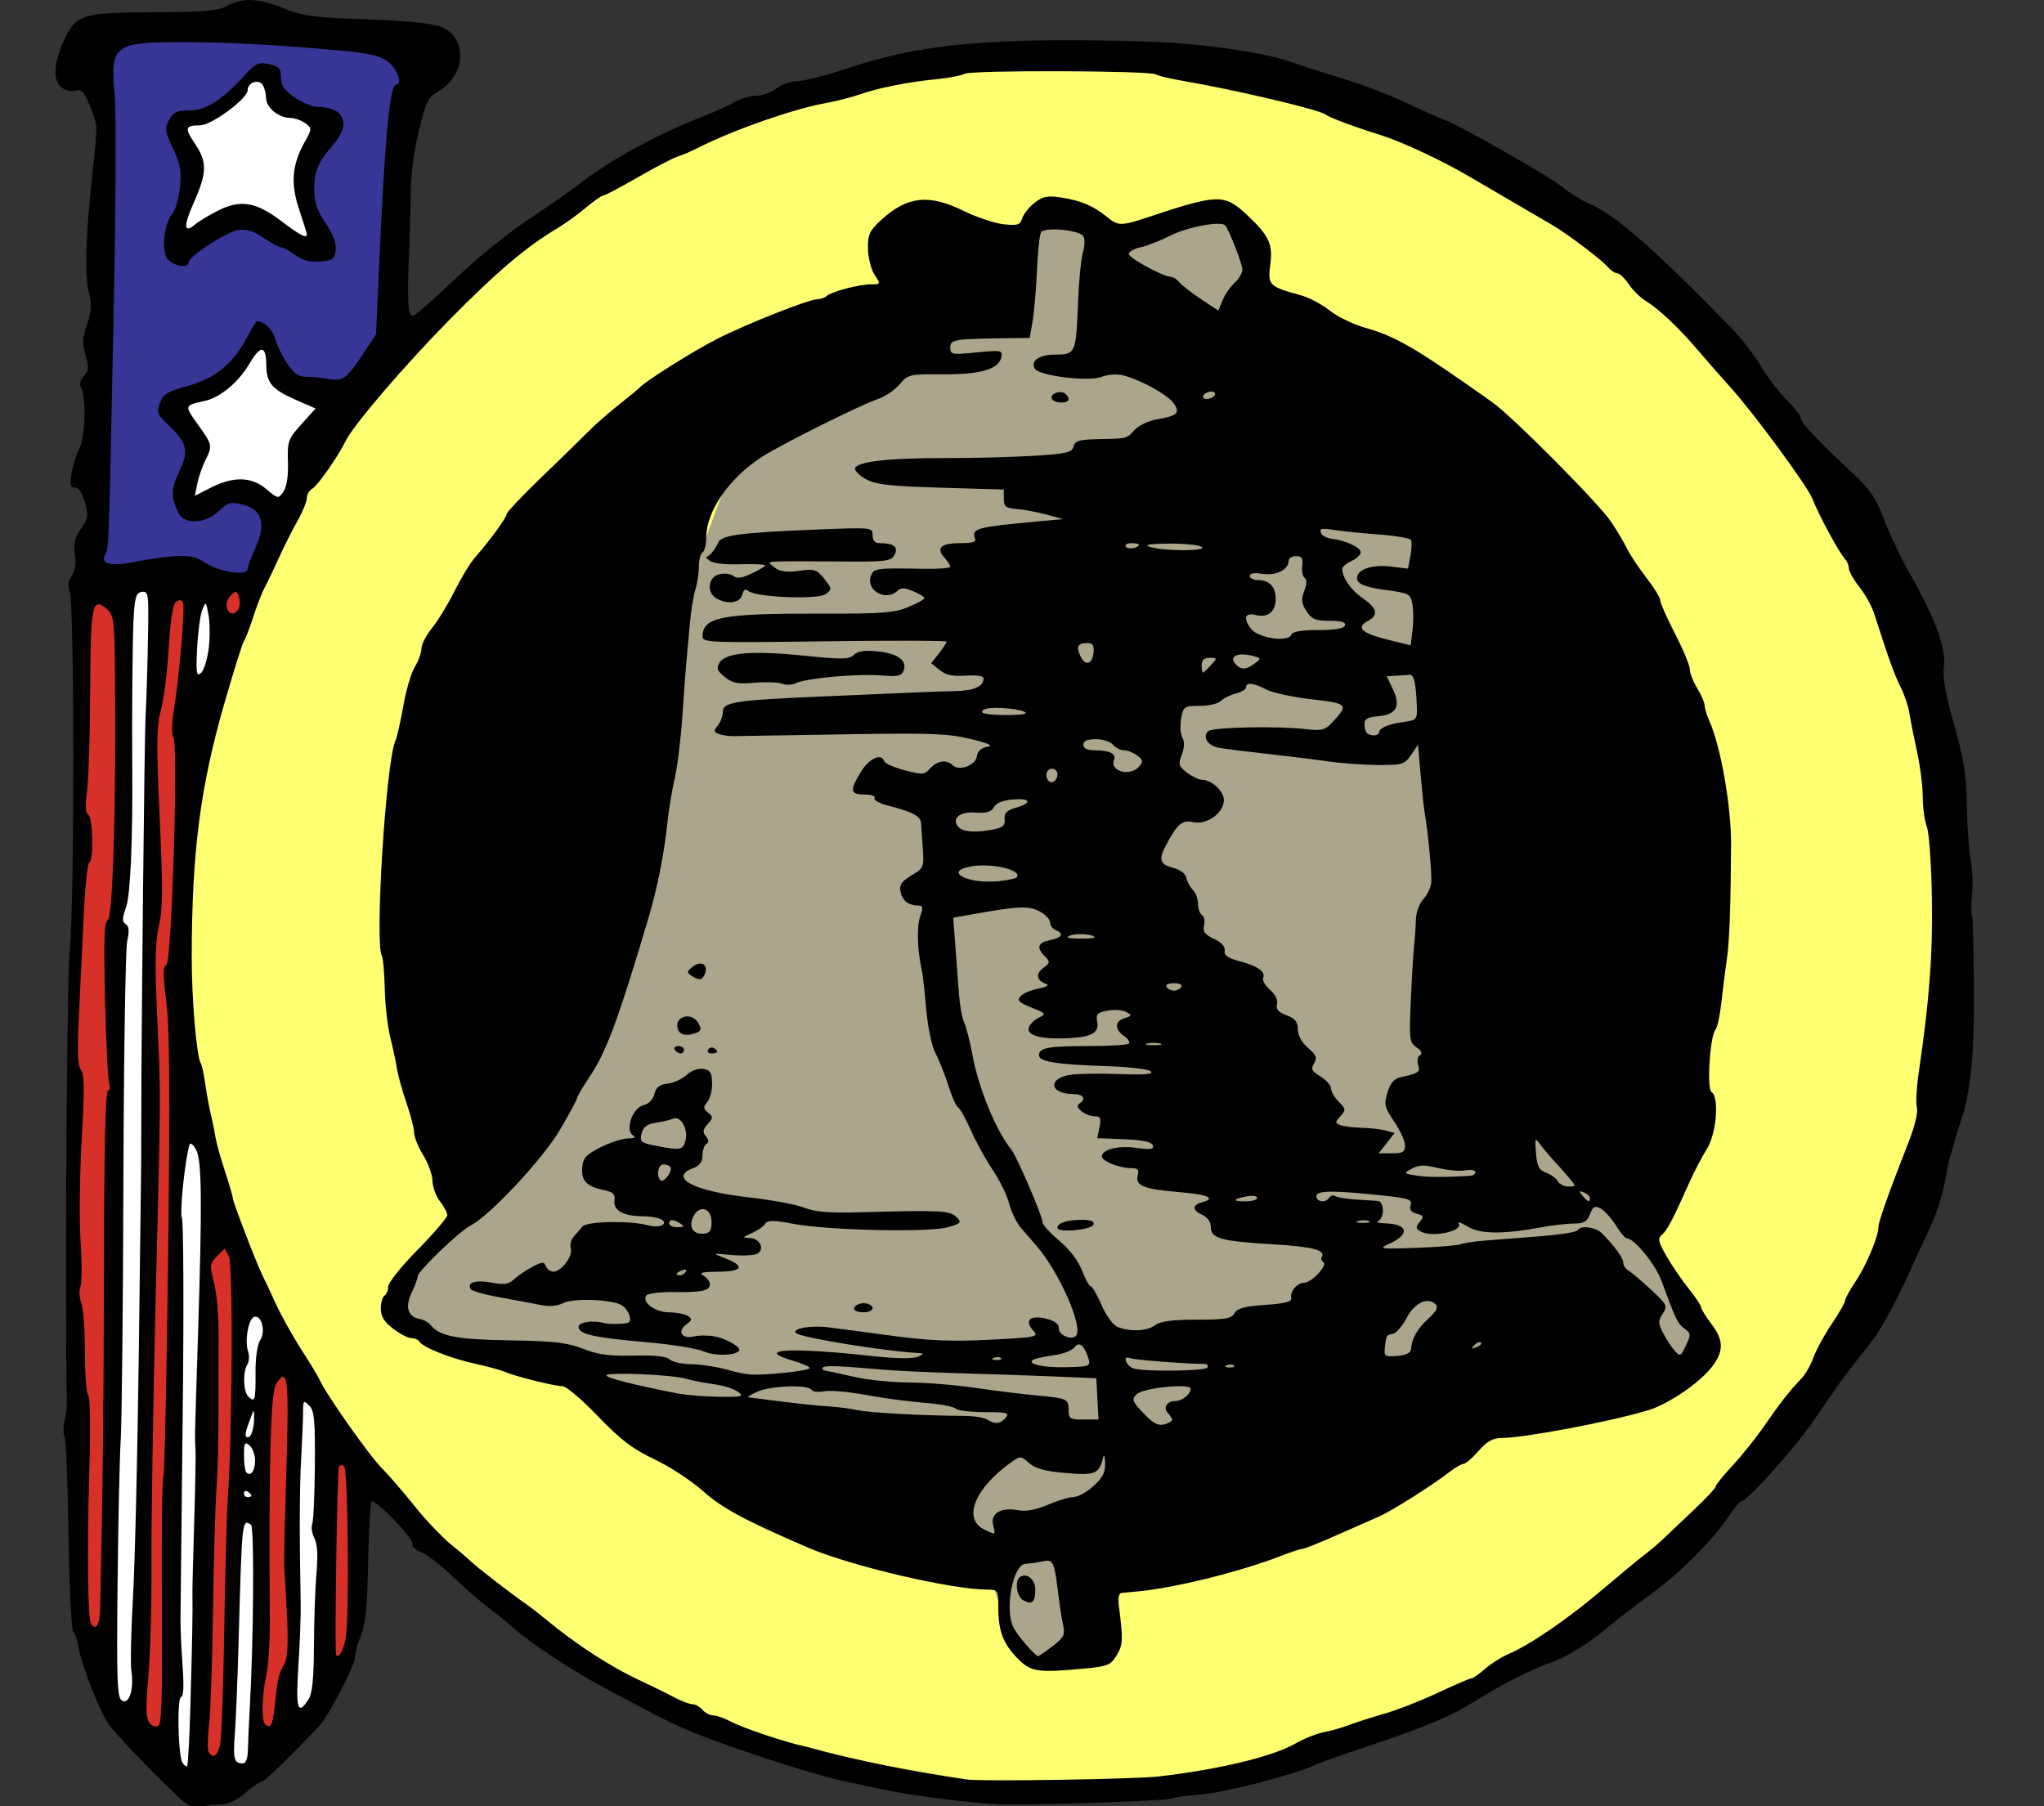
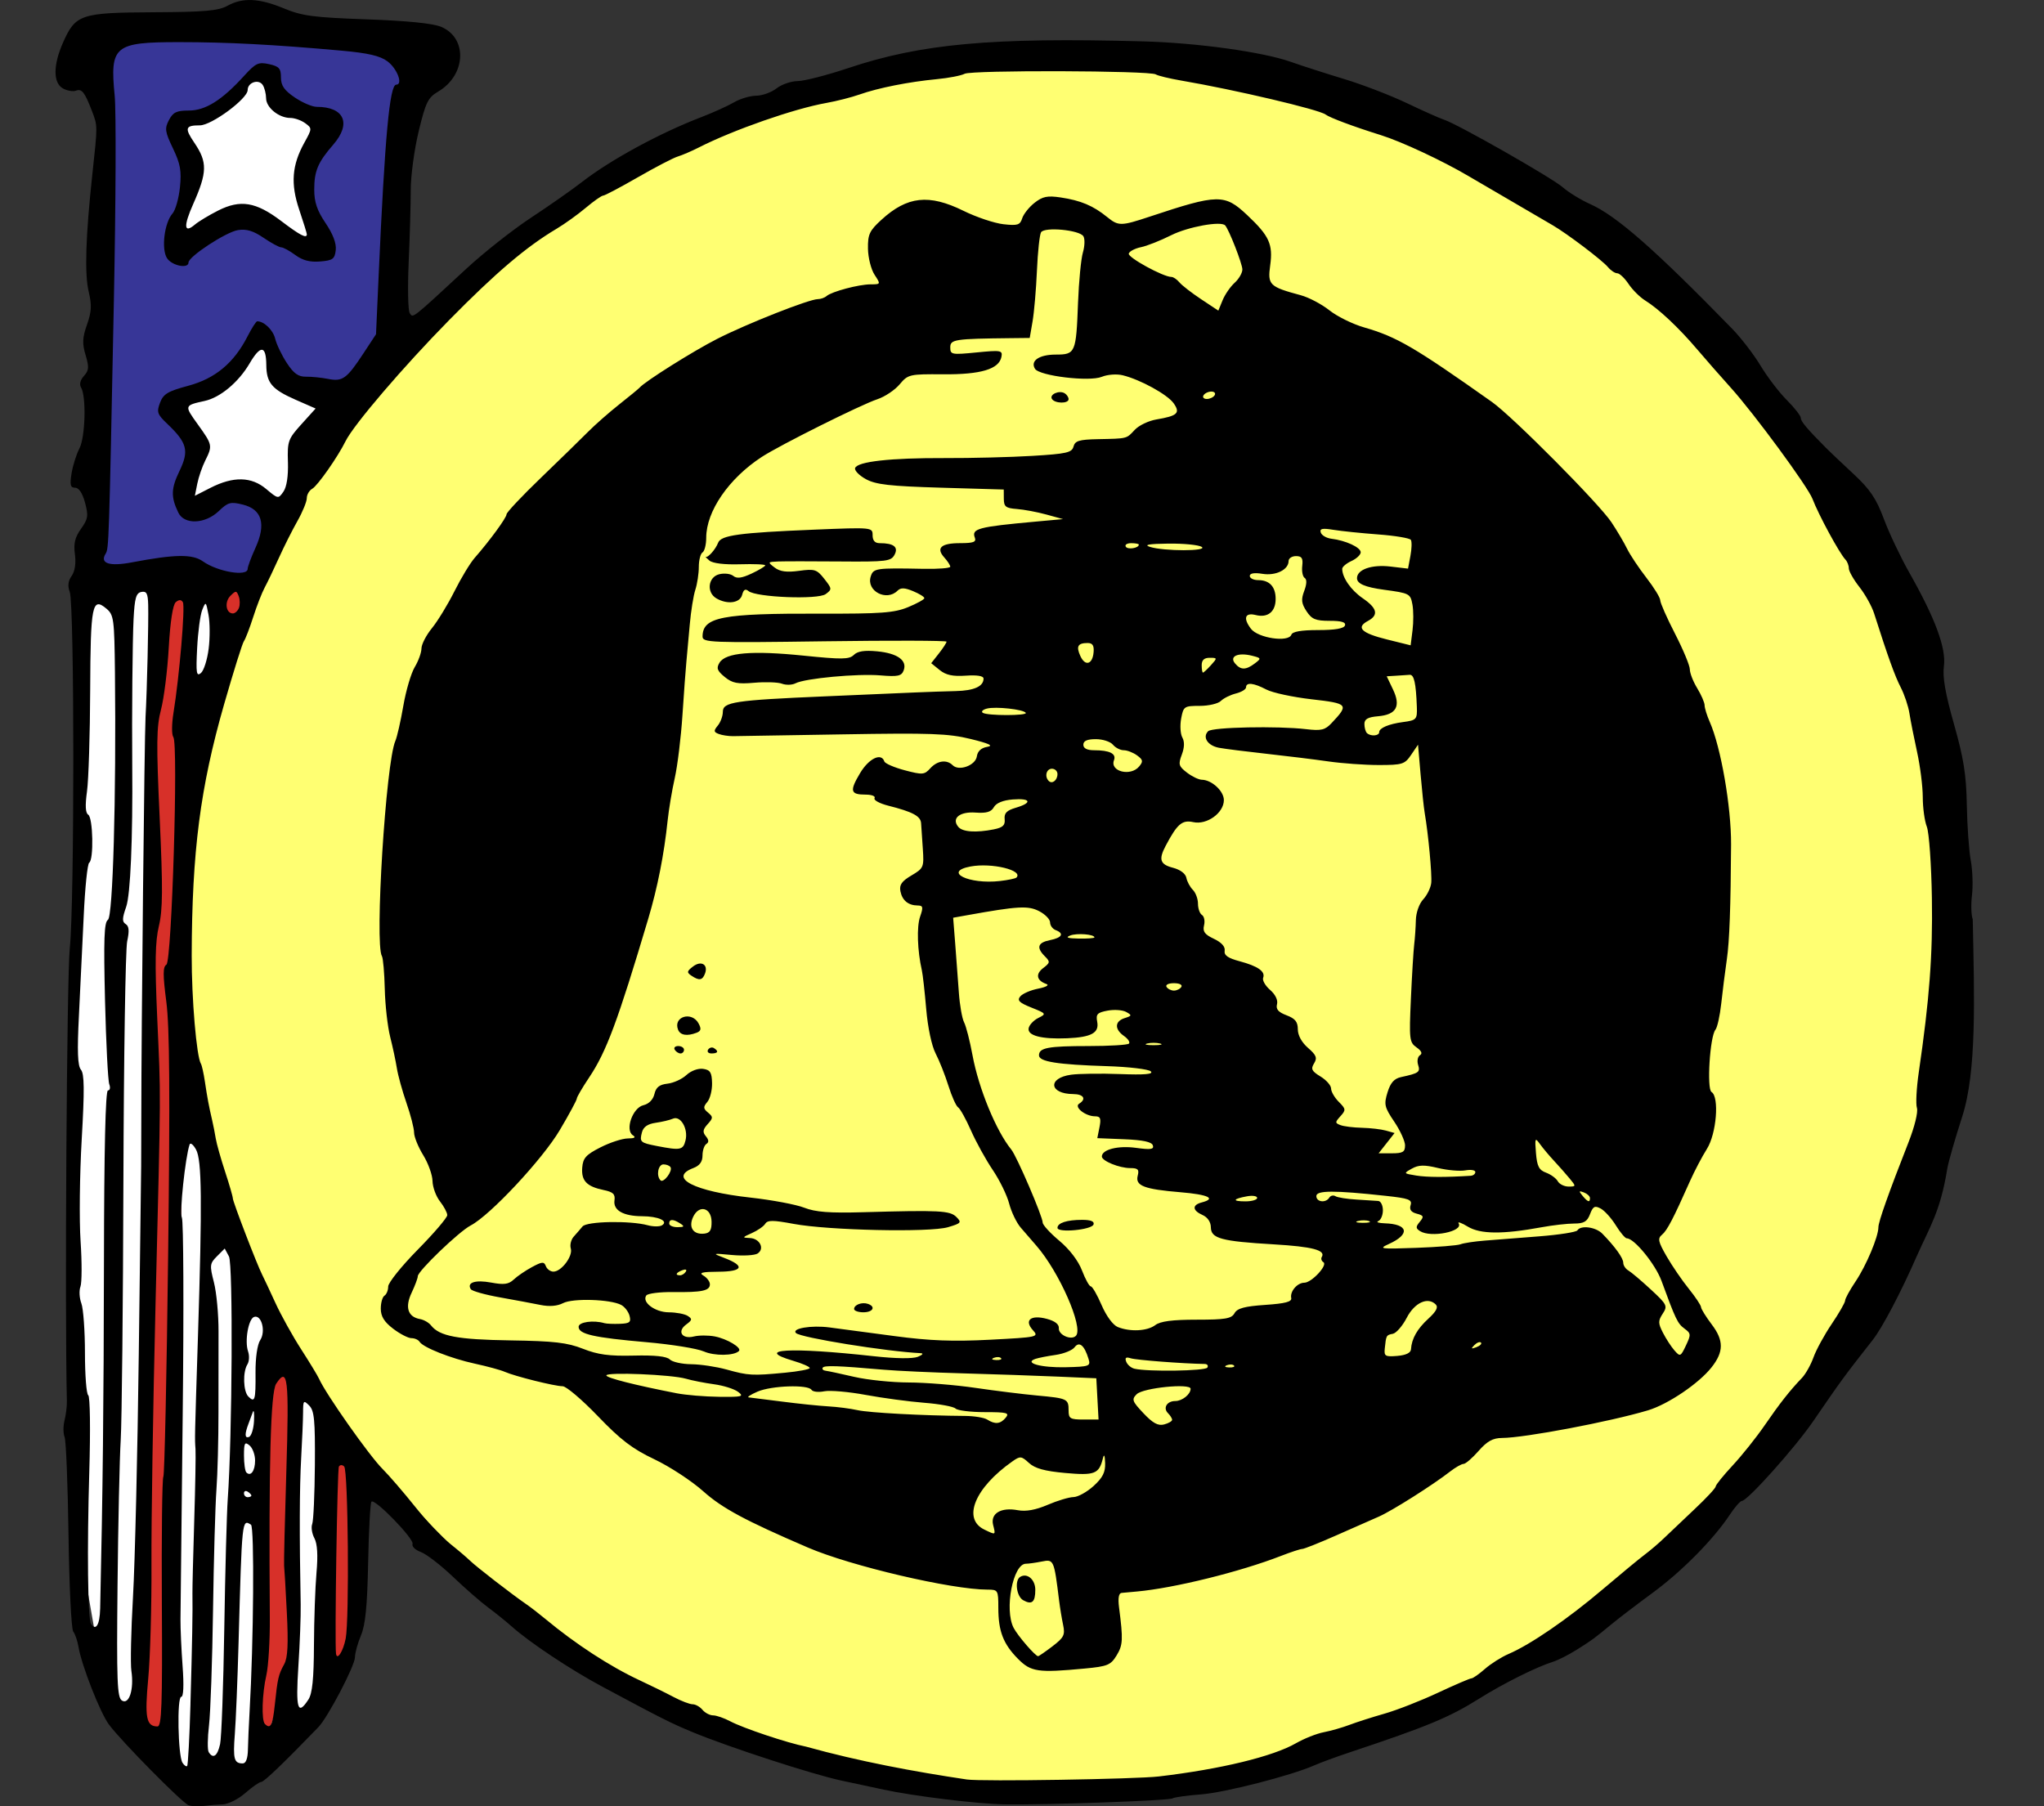
<svg xmlns="http://www.w3.org/2000/svg" xmlns:ns1="http://www.inkscape.org/namespaces/inkscape" xmlns:ns2="http://sodipodi.sourceforge.net/DTD/sodipodi-0.dtd" width="195mm" height="172.331mm" viewBox="0 0 195 172.331" version="1.1" id="svg5643" ns1:version="0.92.1 r15371" ns2:docname="USAlibertybell.svg">
  <rect x="0" y="0" width="195" height="172.331" fill="#333333" stroke="none" />
  <defs id="defs5637" />
  <ns2:namedview id="base" pagecolor="#ffffff" bordercolor="#666666" borderopacity="1.0" ns1:pageopacity="0.0" ns1:pageshadow="2" ns1:zoom="0.29291808" ns1:cx="103.51742" ns1:cy="347.33289" ns1:document-units="mm" ns1:current-layer="layer1" showgrid="false" ns1:snap-global="false" fit-margin-top="0" fit-margin-left="0" fit-margin-right="0" fit-margin-bottom="0" ns1:window-width="1366" ns1:window-height="706" ns1:window-x="-8" ns1:window-y="-8" ns1:window-maximized="1" />
  <g ns1:label="Layer 1" ns1:groupmode="layer" id="layer1" transform="translate(146.459,-45.082)">
    <g id="g6242" transform="translate(5.292)">
      <ellipse ry="83.149" rx="84.576" cy="133.104" cx="-49.521" id="path6221" style="opacity:1;fill:#ffff72;fill-opacity:1;stroke:none;stroke-width:0.286;stroke-linecap:round;stroke-linejoin:round;stroke-miterlimit:4;stroke-dasharray:none;stroke-dashoffset:1.212;stroke-opacity:1" />
      <path ns1:connector-curvature="0" id="path6215" d="m -144.181,99.984 -0.955,86.891 3.501,20.052 7.957,8.594 5.411,-0.637 7.639,-8.275 2.865,-8.594 -0.955,-14.959 -12.731,-22.598 -0.955,-6.366 -2.865,-17.187 1.591,-17.824 3.183,-13.05 -0.318,-5.729 z" style="fill:#ffffff;fill-opacity:1;stroke:none;stroke-width:0.265px;stroke-linecap:butt;stroke-linejoin:miter;stroke-opacity:1" />
      <path ns1:connector-curvature="0" id="path6201" d="m -142.271,48.423 -0.955,52.835 8.275,-1.591 7.32,1.273 7.639,-15.914 5.411,-6.366 0.955,-21.325 2.865,-8.275 -22.916,-2.546 z" style="fill:#373697;fill-opacity:1;stroke:none;stroke-width:0.265px;stroke-linecap:butt;stroke-linejoin:miter;stroke-opacity:1" />
-       <path ns1:connector-curvature="0" id="path6219" d="m -126.994,76.432 -3.501,4.456 -1.591,1.591 -3.501,0.637 2.228,4.138 -0.637,5.411 0.637,0.637 3.819,-1.591 5.092,2.546 2.546,-6.684 2.865,-5.092 h -5.092 l -1.273,-1.591 z" style="fill:#ffffff;fill-opacity:1;stroke:none;stroke-width:0.265px;stroke-linecap:butt;stroke-linejoin:miter;stroke-opacity:1" />
+       <path ns1:connector-curvature="0" id="path6219" d="m -126.994,76.432 -3.501,4.456 -1.591,1.591 -3.501,0.637 2.228,4.138 -0.637,5.411 0.637,0.637 3.819,-1.591 5.092,2.546 2.546,-6.684 2.865,-5.092 h -5.092 z" style="fill:#ffffff;fill-opacity:1;stroke:none;stroke-width:0.265px;stroke-linecap:butt;stroke-linejoin:miter;stroke-opacity:1" />
      <path ns1:connector-curvature="0" id="path6217" d="m -126.994,51.924 -3.501,3.819 -4.774,1.273 2.228,3.183 -2.228,7.002 v 1.273 l 6.366,-2.865 7.957,3.501 -1.91,-6.366 v -2.546 l 2.228,-3.501 -4.774,-1.91 z" style="fill:#ffffff;fill-opacity:1;stroke:none;stroke-width:0.265px;stroke-linecap:butt;stroke-linejoin:miter;stroke-opacity:1" />
-       <path ns1:connector-curvature="0" id="path6203" d="m -143.863,100.621 -1.273,43.286 0.318,40.103 0.955,17.187 1.91,3.183 0.637,-15.914 0.637,-43.604 v -13.368 l 0.637,-10.503 V 101.894 Z" style="fill:#d73029;fill-opacity:1;stroke:none;stroke-width:0.265px;stroke-linecap:butt;stroke-linejoin:miter;stroke-opacity:1" />
      <path ns1:connector-curvature="0" id="path6205" d="m -135.906,100.621 -1.91,24.189 v 48.379 l -0.637,37.239 1.273,2.228 1.273,-4.456 1.273,-34.056 0.318,-25.144 -0.318,-20.37 1.273,-24.508 -0.637,-3.183 z" style="fill:#d73029;fill-opacity:1;stroke:none;stroke-width:0.265px;stroke-linecap:butt;stroke-linejoin:miter;stroke-opacity:1" />
      <path ns1:connector-curvature="0" id="path6207" d="m -131.132,100.939 0.637,7.32 2.546,-6.684 z" style="fill:#d73029;fill-opacity:1;stroke:none;stroke-width:0.265px;stroke-linecap:butt;stroke-linejoin:miter;stroke-opacity:1" />
-       <path ns1:connector-curvature="0" id="path6209" d="m -131.768,162.049 c -0.637,5.729 -0.637,5.729 -0.637,5.729 v 26.736 l -0.637,20.052 2.546,-1.273 1.591,-20.688 -0.318,-19.415 0.637,-5.729 -0.955,-3.183 z" style="fill:#d73029;fill-opacity:1;stroke:#000000;stroke-width:0.265px;stroke-linecap:butt;stroke-linejoin:miter;stroke-opacity:1" />
      <path ns2:nodetypes="ccccccccc" ns1:connector-curvature="0" id="path6211" d="m -125.402,173.825 2.228,2.865 -0.955,16.869 0.318,9.867 -3.183,9.548 v -11.14 l -0.318,-11.458 1.273,-13.05 z" style="fill:#d73029;fill-opacity:1;stroke:none;stroke-width:0.265px;stroke-linecap:butt;stroke-linejoin:miter;stroke-opacity:1" />
      <path ns1:connector-curvature="0" id="path6213" d="m -121.265,183.056 0.637,14.004 v 8.594 l 2.865,-4.456 v -15.914 l -1.273,-2.546 z" style="fill:#d73029;fill-opacity:1;stroke:none;stroke-width:0.265px;stroke-linecap:butt;stroke-linejoin:miter;stroke-opacity:1" />
-       <path ns1:connector-curvature="0" id="path6227" d="m -21.728,182.466 -23.938,9.207 -2.946,11.417 -4.419,0.737 -2.21,-2.578 -0.737,-1.841 -1.473,-4.419 -27.621,-14.363 -19.887,-5.524 -7.366,-2.946 -1.841,-1.841 2.946,-6.261 7.734,-6.997 10.68,-37.933 12.521,-33.881 22.833,-14.731 6.261,-5.524 5.892,2.578 9.575,-2.578 2.946,2.21 1.105,13.258 28.726,26.516 4.419,44.93 4.788,13.258 4.419,7.734 -0.737,1.841 -5.524,4.788 -19.519,-1.473 z" style="fill:#aba58c;fill-opacity:1;stroke:none;stroke-width:0.265px;stroke-linecap:butt;stroke-linejoin:miter;stroke-opacity:1" />
      <path ns2:nodetypes="cccccsccccccccscscccccsccccsccsccccccssccccscsssssccscccsccccsscccccccsssccccccccccccssccssccsccssscccccccscccsscscccsscsccscsccsccsscccsscssscccccsscsccsssccsscssccscccscscccccsscsscccccccccssccccccsscssscccscscssccccccsccccsccsscsssscsscscccssscscsccsssscccssscccccscccccscccsccssccssccccccccccccscsccsscsscccccccccsscsscccsccsscscccccccccccccsccccccsscccccsscccccsccsscccscccccscccccccccccccsscccsccccccccsccccccccsccccccsccscscccccccscccccccsssccsccccccccssccccsssscccscscssscscccscccccccccsccccccccscccscccccccccscccccccccccccscccssccccccscccsccccccccccccsccccccccccsscsscccsscsscssscscssccccccccccccsccscccccccccccccsssccccccscccccsccccscccccccccccccccccccccsscccccsscccsccccccccsccccscccccscccsccccccccsccscscccsccccccccssccccssccscccssccccccscccccccsccscccccsccsccsccccsccscscccsssssccsccccccsccccccccccccccccccccccccccssscsccscsccscccccscccccscccccccccscccsscccccccsccccsccscscsscssscssscccccssccscsscsssccscccccscsssscccccccssccccccccscccssccsccccscscsccccccscsccccsscsssccccsccscccccccscccccccscsccccccccccccccscccccccccscccccccccsccccccccsccccccccscssccscccccccsccscccscccsccccccccsscccccscccccccccccccccccsscscccscccscccsccscccccsssssscssscccccccccsccccccccccccccscccccscsccscscccscccscsssccccccccccsscsscscsccccsccscccccsccsscsccscccccccccccccccccc" ns1:connector-curvature="0" id="path6199" d="m -133.768,217.306 c -0.603,-0.219 -6.397,-6.089 -7.589,-7.69 -0.838,-1.126 -2.61,-5.643 -2.905,-7.408 -0.097,-0.582 -0.324,-1.243 -0.504,-1.469 -0.18,-0.226 -0.382,-4.354 -0.449,-9.172 -0.067,-4.819 -0.236,-9.042 -0.374,-9.384 -0.139,-0.343 -0.142,-1.057 -0.006,-1.587 0.135,-0.53 0.236,-1.361 0.224,-1.846 -0.213,-8.688 -0.008,-40.54 0.278,-43.215 0.45,-4.216 0.447,-32.793 -0.004,-33.979 -0.216,-0.569 -0.161,-1.04 0.181,-1.527 0.313,-0.447 0.427,-1.201 0.311,-2.064 -0.138,-1.032 0.002,-1.618 0.583,-2.433 0.674,-0.947 0.72,-1.242 0.382,-2.496 -0.243,-0.903 -0.587,-1.422 -0.943,-1.422 -0.453,0 -0.519,-0.261 -0.342,-1.364 0.12,-0.75 0.457,-1.822 0.75,-2.381 0.565,-1.081 0.668,-4.99 0.154,-5.823 -0.178,-0.288 -0.071,-0.712 0.277,-1.096 0.478,-0.528 0.502,-0.841 0.158,-1.991 -0.332,-1.108 -0.307,-1.654 0.135,-2.907 0.436,-1.236 0.468,-1.86 0.162,-3.136 -0.407,-1.699 -0.295,-5.282 0.356,-11.288 0.504,-4.651 0.505,-4.52 -0.063,-5.997 -0.677,-1.761 -0.955,-2.111 -1.511,-1.898 -0.27,0.103 -0.82,0.012 -1.223,-0.204 -0.963,-0.515 -0.967,-2.22 -0.009,-4.383 1.192,-2.695 1.679,-2.859 8.609,-2.894 4.897,-0.025 6.209,-0.139 7.071,-0.615 1.46,-0.807 3.019,-0.736 5.39,0.246 1.746,0.723 2.812,0.864 7.906,1.045 3.873,0.138 6.301,0.382 7.096,0.714 2.543,1.062 2.385,4.604 -0.275,6.173 -0.981,0.579 -1.193,1.009 -1.866,3.792 -0.418,1.727 -0.759,4.25 -0.758,5.609 3.5e-4,1.358 -0.088,4.454 -0.196,6.879 -0.108,2.425 -0.064,4.612 0.099,4.86 0.324,0.493 0.122,0.652 5.388,-4.223 1.666,-1.542 4.444,-3.735 6.174,-4.874 1.73,-1.139 3.923,-2.675 4.874,-3.414 2.698,-2.098 7.41,-4.662 11.324,-6.164 1.164,-0.447 2.593,-1.092 3.175,-1.434 0.582,-0.342 1.535,-0.627 2.117,-0.632 0.582,-0.005 1.455,-0.32 1.94,-0.699 0.485,-0.379 1.396,-0.693 2.023,-0.698 0.628,-0.004 2.799,-0.562 4.825,-1.24 6.961,-2.329 13.652,-2.936 28.077,-2.549 5.198,0.14 11.464,1.006 14.143,1.956 1.05,0.372 3.337,1.109 5.083,1.637 1.746,0.528 4.445,1.566 5.997,2.307 1.552,0.741 3.14,1.447 3.528,1.571 1.267,0.402 10.302,5.546 11.338,6.454 0.555,0.487 1.724,1.204 2.597,1.593 2.53,1.127 6.191,4.34 13.558,11.9 0.851,0.873 2.072,2.461 2.713,3.528 0.641,1.067 1.767,2.542 2.502,3.277 0.735,0.735 1.336,1.505 1.336,1.711 0,0.33 0.596,1.034 2.469,2.917 0.291,0.293 1.431,1.372 2.534,2.399 1.608,1.498 2.186,2.353 2.923,4.324 0.505,1.351 1.597,3.653 2.426,5.115 2.467,4.351 3.527,7.213 3.3,8.908 -0.141,1.053 0.128,2.606 0.961,5.544 0.925,3.262 1.171,4.81 1.224,7.714 0.036,1.998 0.206,4.379 0.377,5.292 0.171,0.912 0.223,2.403 0.116,3.312 -0.107,0.909 -0.075,1.941 0.072,2.293 0.152,7.514 0.392,14.525 -1.01,18.851 -0.654,2.013 -1.291,4.232 -1.417,4.93 -0.649,4.093 -1.69,5.605 -2.905,8.345 -1.484,3.399 -3.286,6.834 -4.192,7.989 -2.774,3.537 -2.978,3.815 -5.71,7.798 -1.736,2.531 -6.261,7.585 -6.791,7.585 -0.155,0 -0.677,0.598 -1.16,1.328 -1.538,2.324 -4.563,5.389 -7.311,7.408 -1.465,1.077 -3.22,2.414 -3.899,2.973 -1.803,1.483 -1.869,1.531 -3.379,2.484 -0.761,0.48 -1.78,0.998 -2.265,1.15 -1.603,0.504 -4.728,2.065 -7.056,3.524 -2.852,1.788 -4.945,2.657 -12.347,5.121 -1.261,0.42 -2.769,0.974 -3.351,1.231 -2.237,0.988 -8.573,2.612 -10.845,2.781 -1.308,0.097 -2.526,0.267 -2.706,0.379 -0.354,0.219 -12.046,0.632 -16.083,0.568 -2.524,-0.04 -8.615,-0.785 -11.465,-1.402 -0.873,-0.189 -2.699,-0.58 -4.057,-0.869 -2.704,-0.575 -10.733,-3.188 -14.16,-4.609 -2.105,-0.873 -2.949,-1.298 -8.686,-4.375 -2.965,-1.59 -6.862,-4.179 -8.552,-5.682 -0.582,-0.518 -1.614,-1.35 -2.293,-1.85 -0.679,-0.5 -2.187,-1.817 -3.351,-2.926 -1.164,-1.109 -2.544,-2.172 -3.065,-2.361 -0.522,-0.189 -0.876,-0.532 -0.788,-0.763 0.18,-0.47 -3.597,-4.365 -3.92,-4.042 -0.113,0.113 -0.256,2.723 -0.317,5.8 -0.083,4.166 -0.258,5.944 -0.685,6.961 -0.315,0.751 -0.573,1.69 -0.573,2.087 0,0.794 -2.581,5.726 -3.486,6.663 -3.342,3.457 -5.191,5.23 -5.454,5.23 -0.174,0 -0.858,0.476 -1.521,1.058 -0.666,0.584 -1.634,1.071 -2.163,1.087 -0.527,0.016 -1.355,0.083 -1.84,0.148 -0.485,0.066 -1.12,0.033 -1.411,-0.072 z m 92.587,-2.743 c 5.881,-0.693 10.867,-1.901 13.07,-3.168 0.776,-0.446 1.967,-0.919 2.646,-1.049 0.679,-0.131 1.79,-0.449 2.469,-0.707 0.679,-0.258 2.187,-0.74 3.351,-1.072 1.164,-0.332 3.442,-1.224 5.062,-1.982 1.62,-0.758 3.064,-1.378 3.208,-1.378 0.145,0 0.725,-0.405 1.288,-0.901 0.564,-0.495 1.581,-1.138 2.26,-1.429 2.073,-0.886 5.66,-3.347 8.94,-6.134 1.715,-1.457 3.543,-2.967 4.062,-3.355 0.519,-0.388 1.353,-1.102 1.854,-1.587 0.501,-0.485 1.809,-1.726 2.905,-2.757 1.097,-1.031 1.994,-1.996 1.994,-2.144 0,-0.148 0.728,-1.05 1.617,-2.005 0.889,-0.955 2.262,-2.675 3.05,-3.822 1.452,-2.112 2.396,-3.312 3.559,-4.526 0.353,-0.368 0.85,-1.254 1.105,-1.968 0.255,-0.714 1.038,-2.148 1.74,-3.186 0.702,-1.038 1.277,-2.041 1.277,-2.229 0,-0.188 0.447,-1.006 0.993,-1.817 1.019,-1.513 2.182,-4.275 2.182,-5.183 0,-0.516 0.99,-3.307 2.864,-8.079 0.591,-1.503 0.935,-2.907 0.81,-3.301 -0.12,-0.377 -0.041,-1.899 0.176,-3.382 1.022,-6.992 1.34,-11.219 1.253,-16.631 -0.051,-3.201 -0.268,-6.268 -0.482,-6.814 -0.214,-0.546 -0.388,-1.816 -0.388,-2.822 0,-1.006 -0.244,-2.94 -0.541,-4.299 -0.298,-1.358 -0.627,-3.025 -0.733,-3.704 -0.105,-0.679 -0.478,-1.79 -0.828,-2.469 -0.564,-1.094 -1.221,-2.918 -2.54,-7.056 -0.217,-0.679 -0.848,-1.813 -1.403,-2.52 -0.555,-0.707 -1.01,-1.509 -1.01,-1.782 0,-0.273 -0.144,-0.647 -0.32,-0.831 -0.578,-0.606 -2.559,-4.258 -3.149,-5.803 -0.443,-1.161 -5.555,-8.118 -7.777,-10.583 -0.962,-1.067 -2.419,-2.73 -3.239,-3.695 -1.736,-2.043 -3.66,-3.851 -4.941,-4.641 -0.497,-0.307 -1.212,-1.017 -1.587,-1.578 -0.376,-0.561 -0.863,-1.021 -1.081,-1.021 -0.219,-5.65e-4 -0.615,-0.263 -0.882,-0.584 -0.546,-0.658 -3.891,-3.192 -5.281,-4 -3.141,-1.826 -6.592,-3.842 -8.016,-4.682 -2.484,-1.466 -6.391,-3.293 -8.364,-3.91 -2.601,-0.813 -4.877,-1.662 -5.279,-1.968 -0.623,-0.474 -8.667,-2.367 -13.735,-3.233 -1.15,-0.196 -2.261,-0.465 -2.469,-0.597 -0.577,-0.365 -17.559,-0.418 -18.234,-0.056 -0.325,0.174 -1.521,0.405 -2.657,0.513 -2.664,0.254 -5.576,0.831 -7.357,1.459 -0.776,0.274 -2.205,0.638 -3.175,0.81 -3.074,0.545 -8.866,2.566 -12.171,4.249 -0.679,0.346 -1.583,0.734 -2.008,0.863 -0.425,0.129 -2.139,1.02 -3.808,1.981 -1.67,0.961 -3.158,1.747 -3.309,1.747 -0.15,0 -0.897,0.525 -1.66,1.167 -0.763,0.642 -2.021,1.545 -2.798,2.007 -2.893,1.722 -5.771,4.17 -10.231,8.702 -4.368,4.44 -9.109,9.982 -9.886,11.557 -0.735,1.491 -2.664,4.247 -3.172,4.531 -0.288,0.161 -0.524,0.566 -0.524,0.899 0,0.333 -0.403,1.317 -0.895,2.187 -0.492,0.87 -1.289,2.455 -1.771,3.522 -0.482,1.067 -1.09,2.337 -1.352,2.822 -0.262,0.485 -0.756,1.755 -1.098,2.822 -0.342,1.067 -0.74,2.099 -0.884,2.293 -0.144,0.194 -0.991,2.893 -1.882,5.997 -2.285,7.959 -3.072,14.049 -3.098,23.989 -0.011,4.137 0.459,9.651 0.88,10.333 0.09,0.146 0.259,0.903 0.375,1.683 0.233,1.56 0.382,2.355 0.692,3.683 0.113,0.485 0.27,1.279 0.347,1.764 0.078,0.485 0.476,1.9 0.886,3.145 0.409,1.245 0.744,2.399 0.744,2.565 0,0.322 2.29,6.284 2.796,7.28 0.165,0.326 0.738,1.544 1.272,2.709 0.534,1.164 1.636,3.149 2.449,4.41 0.813,1.261 1.583,2.531 1.712,2.822 0.636,1.438 4.791,7.338 6.05,8.591 0.614,0.611 2.004,2.222 3.089,3.58 1.085,1.358 2.577,2.946 3.316,3.528 0.738,0.582 1.607,1.317 1.929,1.633 0.587,0.576 3.984,3.205 5.391,4.174 0.412,0.283 1.234,0.918 1.826,1.411 2.876,2.391 6.167,4.532 8.977,5.84 1.067,0.497 2.527,1.215 3.245,1.596 0.718,0.381 1.532,0.692 1.809,0.692 0.277,0 0.702,0.238 0.943,0.529 0.242,0.291 0.698,0.53 1.013,0.531 0.316,0.001 1.05,0.255 1.633,0.564 1.241,0.659 5.46,2.07 7.232,2.419 5.046,1.407 10.354,2.391 15.346,3.135 1.398,0.205 16.093,-0.029 18.327,-0.292 z m -13.454,-11.22 c -1.404,-1.418 -1.875,-2.639 -1.875,-4.862 0,-1.689 -0.031,-1.741 -1.031,-1.741 -3.427,0 -13.047,-2.253 -17.137,-4.014 -6.005,-2.585 -8.168,-3.748 -9.982,-5.368 -1.107,-0.988 -3.203,-2.361 -4.658,-3.051 -2.093,-0.991 -3.219,-1.85 -5.391,-4.112 -1.51,-1.572 -3.025,-2.858 -3.365,-2.858 -0.753,0 -4.553,-0.947 -5.531,-1.379 -0.388,-0.171 -1.658,-0.518 -2.822,-0.77 -2.303,-0.499 -4.961,-1.55 -5.298,-2.095 -0.117,-0.189 -0.465,-0.343 -0.775,-0.343 -0.31,0 -1.094,-0.405 -1.743,-0.9 -0.858,-0.655 -1.18,-1.178 -1.18,-1.919 0,-0.561 0.159,-1.118 0.353,-1.238 0.194,-0.12 0.353,-0.512 0.353,-0.871 0,-0.359 1.27,-1.942 2.822,-3.517 1.552,-1.575 2.819,-3.058 2.814,-3.295 -0.004,-0.237 -0.318,-0.828 -0.698,-1.313 -0.379,-0.485 -0.698,-1.358 -0.709,-1.94 -0.01,-0.582 -0.41,-1.693 -0.888,-2.469 -0.478,-0.776 -0.87,-1.744 -0.871,-2.15 -10e-4,-0.406 -0.327,-1.676 -0.725,-2.822 -0.398,-1.146 -0.811,-2.639 -0.917,-3.318 -0.107,-0.679 -0.395,-2.028 -0.64,-2.999 -0.245,-0.97 -0.477,-3.024 -0.514,-4.564 -0.037,-1.54 -0.16,-2.949 -0.272,-3.131 -0.705,-1.141 0.372,-18.443 1.279,-20.527 0.169,-0.388 0.511,-1.896 0.762,-3.351 0.25,-1.455 0.742,-3.122 1.092,-3.704 0.35,-0.582 0.638,-1.379 0.639,-1.772 7e-4,-0.392 0.451,-1.265 1.001,-1.94 0.55,-0.675 1.516,-2.259 2.148,-3.52 0.631,-1.261 1.496,-2.69 1.921,-3.175 1.448,-1.654 3.046,-3.838 3.046,-4.165 0,-0.179 1.465,-1.736 3.256,-3.46 1.791,-1.724 3.815,-3.698 4.498,-4.387 0.683,-0.689 2.035,-1.88 3.005,-2.646 0.97,-0.766 1.843,-1.484 1.94,-1.596 0.523,-0.602 5.116,-3.488 7.408,-4.655 2.831,-1.442 8.769,-3.785 9.591,-3.785 0.274,0 0.649,-0.132 0.833,-0.293 0.49,-0.429 3.085,-1.118 4.209,-1.118 0.964,0 0.966,-0.006 0.368,-0.919 -0.331,-0.505 -0.613,-1.622 -0.626,-2.481 -0.021,-1.364 0.141,-1.713 1.278,-2.754 2.466,-2.259 4.534,-2.486 7.838,-0.859 1.229,0.605 2.938,1.179 3.799,1.276 1.359,0.153 1.595,0.08 1.798,-0.562 0.129,-0.406 0.659,-1.072 1.178,-1.48 0.772,-0.607 1.226,-0.7 2.495,-0.51 1.917,0.288 3.096,0.784 4.431,1.867 1.082,0.877 1.315,0.875 4.083,-0.045 6.507,-2.162 7.12,-2.171 9.271,-0.147 2.118,1.994 2.479,2.783 2.2,4.814 -0.255,1.854 -0.07,2.034 2.914,2.837 0.768,0.207 1.999,0.855 2.735,1.44 0.737,0.585 2.226,1.319 3.311,1.631 3.111,0.895 4.792,1.875 12.202,7.117 1.965,1.39 10.206,9.688 11.392,11.47 0.537,0.808 1.21,1.946 1.494,2.528 0.284,0.582 1.113,1.827 1.841,2.766 0.728,0.939 1.324,1.909 1.324,2.156 0,0.247 0.635,1.683 1.411,3.192 0.776,1.509 1.411,3.035 1.411,3.392 0,0.357 0.317,1.168 0.704,1.803 0.387,0.635 0.705,1.369 0.706,1.631 7.06e-4,0.262 0.222,0.976 0.492,1.587 1.062,2.407 2.052,8.104 2.032,11.695 -0.033,5.951 -0.153,9.229 -0.401,10.936 -0.169,1.164 -0.41,3.068 -0.536,4.23 -0.126,1.162 -0.376,2.29 -0.555,2.506 -0.526,0.634 -0.841,5.646 -0.373,5.935 0.759,0.469 0.475,3.982 -0.438,5.429 -0.461,0.731 -1.189,2.117 -1.618,3.08 -1.6,3.597 -2.178,4.704 -2.669,5.111 -0.43,0.357 -0.366,0.66 0.439,2.057 0.519,0.901 1.468,2.29 2.11,3.086 0.641,0.796 1.17,1.59 1.176,1.764 0.005,0.174 0.469,0.923 1.03,1.665 1.148,1.517 1.143,2.594 -0.021,4.073 -1.212,1.541 -4.166,3.539 -6.075,4.109 -3.639,1.087 -11.751,2.623 -13.917,2.634 -0.877,0.005 -1.42,0.306 -2.241,1.241 -0.596,0.679 -1.241,1.235 -1.433,1.235 -0.192,0 -0.771,0.329 -1.286,0.73 -1.654,1.288 -5.55,3.753 -6.791,4.296 -0.661,0.29 -2.506,1.103 -4.099,1.807 -1.593,0.704 -3.04,1.281 -3.216,1.281 -0.176,0 -1.095,0.302 -2.042,0.67 -3.884,1.511 -10.2,3.071 -13.717,3.388 -0.582,0.052 -1.245,0.113 -1.473,0.135 -0.27,0.026 -0.355,0.5 -0.244,1.363 0.399,3.101 0.374,3.606 -0.226,4.594 -0.565,0.929 -0.863,1.052 -3.046,1.258 -4.469,0.422 -5.128,0.326 -6.366,-0.924 z m 3.295,-1.2 c 1.086,-0.828 1.213,-1.082 1.013,-2.028 -0.126,-0.595 -0.298,-1.637 -0.382,-2.316 -0.486,-3.923 -0.506,-3.969 -1.653,-3.74 -0.583,0.117 -1.266,0.212 -1.519,0.212 -1.23,0 -2.068,4.366 -1.173,6.109 0.388,0.755 2.076,2.711 2.339,2.711 0.074,0 0.693,-0.426 1.376,-0.947 z m -2.796,-4.391 c -0.64,-0.358 -0.839,-1.887 -0.289,-2.227 0.667,-0.412 1.443,0.251 1.443,1.232 0,1.183 -0.322,1.461 -1.154,0.995 z m -2.868,-7.171 c -0.278,-1.107 0.74,-1.72 2.355,-1.417 0.774,0.145 1.698,-0.022 2.847,-0.514 0.935,-0.401 2.045,-0.734 2.465,-0.739 0.42,-0.006 1.28,-0.48 1.911,-1.053 0.876,-0.797 1.137,-1.315 1.106,-2.195 -0.027,-0.753 -0.101,-0.907 -0.214,-0.446 -0.366,1.489 -0.78,1.649 -3.6,1.395 -1.953,-0.176 -2.88,-0.432 -3.451,-0.955 -0.728,-0.667 -0.835,-0.677 -1.587,-0.147 -3.584,2.52 -4.796,5.479 -2.667,6.505 1.099,0.53 1.081,0.539 0.836,-0.434 z m 17.075,-10.039 c 0,-0.133 -0.177,-0.418 -0.393,-0.634 -0.5,-0.5 -0.104,-1.16 0.696,-1.16 0.659,0 1.461,-0.642 1.461,-1.17 0,-0.547 -4.536,-0.09 -5.144,0.519 -0.497,0.497 -0.436,0.67 0.648,1.818 0.893,0.947 1.392,1.218 1.965,1.068 0.422,-0.11 0.768,-0.309 0.768,-0.442 z m -15.875,-0.206 c 0.383,-0.462 0.128,-0.529 -2.003,-0.529 -1.343,0 -2.596,-0.154 -2.785,-0.343 -0.189,-0.189 -1.53,-0.436 -2.981,-0.549 -1.451,-0.113 -3.966,-0.452 -5.589,-0.751 -1.623,-0.3 -3.403,-0.455 -3.955,-0.345 -0.552,0.11 -1.099,0.047 -1.215,-0.14 -0.323,-0.523 -3.822,-0.405 -5.156,0.174 -0.653,0.283 -1.028,0.53 -0.834,0.548 0.194,0.018 1.623,0.198 3.175,0.399 1.552,0.202 3.537,0.407 4.41,0.456 0.873,0.049 2.132,0.212 2.798,0.362 1.1,0.248 6.255,0.525 10.255,0.551 0.873,0.006 1.826,0.162 2.117,0.348 0.752,0.479 1.259,0.427 1.764,-0.181 z m 8.749,-1.791 -0.106,-1.967 -3.704,-0.161 c -2.037,-0.089 -6.085,-0.228 -8.996,-0.309 -2.91,-0.081 -6.324,-0.238 -7.585,-0.348 -4.437,-0.387 -5.671,-0.428 -5.818,-0.191 -0.081,0.132 0.043,0.262 0.277,0.289 0.234,0.027 1.457,0.288 2.719,0.581 1.261,0.292 3.604,0.535 5.206,0.539 1.602,0.004 4.46,0.234 6.35,0.512 1.891,0.278 4.542,0.606 5.893,0.731 2.908,0.267 3.013,0.317 3.013,1.431 0,0.771 0.149,0.861 1.429,0.861 h 1.429 z m -34.285,-0.675 c -0.366,-0.277 -1.398,-0.602 -2.293,-0.723 -0.895,-0.121 -2.104,-0.359 -2.686,-0.529 -1.353,-0.395 -7.585,-0.653 -7.585,-0.314 0,0.235 2.705,0.922 6.703,1.703 0.873,0.171 2.699,0.323 4.057,0.338 2.211,0.025 2.4,-0.025 1.804,-0.476 z m 4.457,-1.821 c 1.31,-0.124 2.381,-0.326 2.381,-0.45 0,-0.124 -0.714,-0.436 -1.587,-0.693 -3.788,-1.118 -0.302,-1.317 7.668,-0.437 2.112,0.233 3.742,0.256 4.233,0.059 0.456,-0.183 0.572,-0.332 0.27,-0.346 -3.265,-0.157 -11.456,-1.479 -11.897,-1.921 -0.441,-0.441 1.468,-0.762 3.188,-0.536 1.006,0.132 3.814,0.505 6.239,0.829 3.328,0.445 5.559,0.529 9.095,0.345 4.563,-0.238 4.67,-0.262 4.083,-0.91 -0.864,-0.955 -0.208,-1.49 1.326,-1.082 0.777,0.207 1.178,0.519 1.147,0.894 -0.052,0.64 1.194,1.19 1.633,0.721 0.736,-0.788 -1.594,-6.094 -3.772,-8.59 -0.423,-0.485 -1.097,-1.264 -1.498,-1.731 -0.401,-0.467 -0.897,-1.499 -1.102,-2.293 -0.206,-0.794 -0.911,-2.238 -1.567,-3.208 -0.656,-0.97 -1.59,-2.662 -2.075,-3.76 -0.485,-1.098 -1.037,-2.092 -1.227,-2.209 -0.19,-0.117 -0.606,-1.045 -0.925,-2.061 -0.319,-1.016 -0.869,-2.404 -1.222,-3.083 -0.375,-0.721 -0.748,-2.483 -0.897,-4.233 -0.14,-1.649 -0.328,-3.316 -0.417,-3.704 -0.426,-1.861 -0.501,-4.152 -0.167,-5.111 0.317,-0.909 0.284,-1.063 -0.229,-1.068 -0.902,-0.008 -1.48,-0.486 -1.649,-1.365 -0.117,-0.605 0.13,-0.955 1.055,-1.501 1.16,-0.685 1.202,-0.782 1.084,-2.536 -0.068,-1.003 -0.142,-2.105 -0.165,-2.449 -0.045,-0.679 -0.803,-1.083 -3.139,-1.673 -0.83,-0.21 -1.416,-0.533 -1.302,-0.718 0.114,-0.185 -0.268,-0.336 -0.85,-0.336 -1.461,0 -1.549,-0.341 -0.53,-2.05 0.835,-1.401 2.028,-1.976 2.314,-1.116 0.066,0.199 0.943,0.579 1.949,0.845 1.693,0.447 1.873,0.433 2.433,-0.186 0.67,-0.741 1.568,-0.865 2.138,-0.296 0.598,0.598 2.183,0.016 2.306,-0.846 0.071,-0.496 0.416,-0.812 0.99,-0.908 0.635,-0.106 0.191,-0.317 -1.587,-0.752 -2.125,-0.52 -3.823,-0.582 -12.171,-0.44 -5.336,0.09 -10.059,0.168 -10.496,0.172 -0.437,0.004 -1.05,-0.09 -1.363,-0.21 -0.485,-0.186 -0.497,-0.303 -0.087,-0.8 0.264,-0.32 0.481,-0.911 0.481,-1.313 0,-0.937 1.095,-1.103 9.722,-1.474 3.578,-0.154 7.458,-0.321 8.622,-0.372 1.164,-0.051 2.905,-0.11 3.868,-0.132 1.754,-0.039 2.658,-0.444 2.659,-1.19 1.4e-4,-0.256 -0.601,-0.356 -1.689,-0.281 -1.247,0.086 -1.9,-0.054 -2.496,-0.536 l -0.807,-0.653 0.732,-0.931 c 0.403,-0.512 0.732,-1.018 0.732,-1.125 0,-0.107 -5.239,-0.122 -11.642,-0.034 -10.907,0.151 -11.641,0.122 -11.636,-0.456 0.016,-1.861 1.806,-2.209 11.229,-2.181 5.809,0.017 7.055,-0.075 8.377,-0.619 0.854,-0.351 1.553,-0.738 1.554,-0.86 7.1e-4,-0.122 -0.484,-0.423 -1.077,-0.668 -0.809,-0.335 -1.179,-0.346 -1.482,-0.043 -1.054,1.054 -2.996,0.027 -2.558,-1.353 0.251,-0.792 0.468,-0.824 5.03,-0.733 1.407,0.028 2.558,-0.063 2.558,-0.202 0,-0.139 -0.254,-0.533 -0.564,-0.875 -0.823,-0.91 -0.316,-1.373 1.504,-1.373 1.266,0 1.562,-0.109 1.406,-0.518 -0.332,-0.866 0.306,-1.036 5.768,-1.534 l 2.646,-0.241 -1.587,-0.436 c -0.873,-0.24 -2.143,-0.478 -2.822,-0.529 -1.055,-0.079 -1.236,-0.221 -1.241,-0.975 l -0.006,-0.882 -5.991,-0.176 c -4.881,-0.144 -6.208,-0.295 -7.16,-0.814 -0.643,-0.351 -1.106,-0.827 -1.029,-1.058 0.206,-0.621 3.368,-0.973 8.549,-0.953 2.522,0.01 6.279,-0.084 8.349,-0.209 3.276,-0.197 3.785,-0.312 3.936,-0.889 0.144,-0.55 0.538,-0.67 2.323,-0.706 2.849,-0.058 2.714,-0.024 3.523,-0.892 0.389,-0.418 1.314,-0.862 2.056,-0.987 2.019,-0.341 2.308,-0.61 1.656,-1.54 -0.588,-0.84 -3.201,-2.276 -4.875,-2.68 -0.568,-0.137 -1.452,-0.07 -1.984,0.15 -1.183,0.49 -5.952,-0.082 -6.374,-0.765 -0.47,-0.761 0.398,-1.356 1.98,-1.356 1.879,0 1.946,-0.155 2.127,-4.939 0.077,-2.037 0.287,-4.199 0.465,-4.803 0.178,-0.605 0.2,-1.301 0.047,-1.547 -0.371,-0.601 -3.708,-0.915 -4.039,-0.38 -0.138,0.223 -0.315,1.868 -0.393,3.656 -0.078,1.788 -0.266,3.965 -0.416,4.839 l -0.273,1.587 -1.761,0.019 c -5.427,0.059 -5.818,0.118 -5.818,0.884 0,0.689 0.131,0.714 2.505,0.48 2.331,-0.23 2.496,-0.201 2.377,0.417 -0.226,1.176 -1.964,1.698 -5.56,1.669 -3.223,-0.026 -3.35,0.004 -4.157,0.963 -0.458,0.544 -1.413,1.181 -2.122,1.415 -1.563,0.516 -9.316,4.386 -11.034,5.509 -3.141,2.051 -5.292,5.182 -5.292,7.703 0,0.652 -0.159,1.283 -0.353,1.403 -0.194,0.12 -0.353,0.741 -0.353,1.379 0,0.639 -0.149,1.622 -0.332,2.184 -0.183,0.563 -0.422,2.055 -0.531,3.316 -0.109,1.261 -0.254,2.849 -0.321,3.528 -0.067,0.679 -0.237,2.981 -0.377,5.115 -0.14,2.134 -0.47,4.833 -0.732,5.997 -0.263,1.164 -0.569,2.99 -0.681,4.057 -0.34,3.238 -0.96,6.38 -1.843,9.349 -2.918,9.802 -4.003,12.716 -5.644,15.165 -0.649,0.968 -1.179,1.876 -1.179,2.018 0,0.143 -0.729,1.492 -1.62,2.999 -1.648,2.787 -6.653,8.145 -8.509,9.107 -1.106,0.574 -5.041,4.353 -5.041,4.842 0,0.184 -0.265,0.893 -0.589,1.576 -0.656,1.382 -0.36,2.305 0.803,2.511 0.367,0.065 0.839,0.336 1.049,0.603 0.81,1.03 2.508,1.352 7.556,1.43 4.196,0.065 5.444,0.21 6.946,0.803 1.418,0.56 2.508,0.706 4.832,0.648 2.019,-0.05 3.145,0.07 3.443,0.366 0.243,0.243 1.164,0.448 2.047,0.457 0.883,0.009 2.399,0.236 3.369,0.505 2.091,0.581 2.453,0.601 5.556,0.307 z m -7.735,-2.035 c -0.616,-0.276 -3.077,-0.672 -5.468,-0.881 -5.03,-0.439 -6.464,-0.764 -6.464,-1.466 0,-0.461 1.404,-0.658 2.469,-0.347 0.194,0.057 0.854,0.084 1.466,0.061 0.937,-0.035 1.084,-0.155 0.926,-0.758 -0.103,-0.394 -0.462,-0.864 -0.798,-1.043 -1.016,-0.544 -4.612,-0.658 -5.542,-0.175 -0.552,0.286 -1.308,0.348 -2.156,0.176 -0.718,-0.146 -2.463,-0.472 -3.879,-0.724 -1.416,-0.252 -2.664,-0.604 -2.774,-0.782 -0.396,-0.641 0.437,-0.909 1.948,-0.629 1.221,0.227 1.665,0.167 2.15,-0.291 0.336,-0.318 1.118,-0.851 1.738,-1.186 0.974,-0.526 1.155,-0.538 1.328,-0.088 0.11,0.287 0.435,0.521 0.723,0.521 0.759,0 1.872,-1.483 1.655,-2.206 -0.102,-0.34 0.024,-0.851 0.28,-1.134 0.256,-0.284 0.634,-0.721 0.84,-0.971 0.408,-0.496 4.541,-0.572 6.22,-0.114 0.523,0.142 1.135,0.145 1.361,0.005 0.651,-0.403 -0.348,-0.859 -1.893,-0.866 -1.8,-0.007 -2.775,-0.564 -2.641,-1.509 0.085,-0.6 -0.127,-0.802 -1.038,-0.991 -1.614,-0.335 -2.137,-0.885 -2.038,-2.141 0.072,-0.911 0.359,-1.228 1.746,-1.932 0.913,-0.463 2.086,-0.844 2.607,-0.847 0.643,-0.004 0.798,-0.1 0.482,-0.3 -0.776,-0.492 -0.031,-2.628 1.001,-2.871 0.525,-0.124 0.927,-0.533 1.053,-1.07 0.15,-0.642 0.476,-0.899 1.248,-0.986 0.574,-0.064 1.386,-0.434 1.804,-0.823 0.436,-0.405 1.112,-0.656 1.587,-0.589 0.682,0.097 0.833,0.335 0.858,1.352 0.016,0.679 -0.186,1.49 -0.45,1.802 -0.407,0.481 -0.396,0.636 0.068,1.021 0.493,0.409 0.489,0.518 -0.04,1.102 -0.461,0.509 -0.497,0.756 -0.168,1.153 0.285,0.344 0.301,0.577 0.049,0.733 -0.203,0.126 -0.37,0.62 -0.37,1.098 0,0.603 -0.27,0.973 -0.882,1.205 -2.433,0.925 0.085,2.223 5.468,2.817 2.037,0.225 4.339,0.658 5.115,0.962 1.077,0.422 2.413,0.524 5.644,0.432 7.285,-0.207 8.262,-0.157 8.877,0.458 0.52,0.52 0.455,0.6 -0.804,0.971 -1.743,0.515 -11.396,0.307 -14.733,-0.317 -1.952,-0.365 -2.481,-0.367 -2.702,-0.009 -0.151,0.245 -0.726,0.644 -1.277,0.888 -0.927,0.41 -0.942,0.445 -0.197,0.472 0.952,0.034 1.45,1.021 0.746,1.478 -0.271,0.176 -1.365,0.239 -2.433,0.141 -1.913,-0.177 -1.923,-0.173 -0.727,0.286 1.994,0.764 1.763,1.297 -0.567,1.309 -1.57,0.008 -1.911,0.096 -1.441,0.37 0.34,0.198 0.617,0.571 0.617,0.83 0,0.618 -0.751,0.776 -3.528,0.742 -1.261,-0.015 -2.404,0.131 -2.54,0.324 -0.451,0.643 0.834,1.603 2.153,1.608 0.698,0.003 1.506,0.155 1.796,0.339 0.455,0.287 0.435,0.401 -0.142,0.823 -0.897,0.656 -0.402,1.427 0.733,1.142 0.476,-0.119 1.371,-0.121 1.99,-0.004 1.177,0.223 2.612,1.087 2.309,1.391 -0.464,0.464 -2.359,0.484 -3.362,0.035 z m -1.704,-7.609 c 0.124,-0.2 -0.018,-0.259 -0.332,-0.139 -0.611,0.235 -0.723,0.487 -0.216,0.487 0.183,0 0.429,-0.157 0.547,-0.349 z m 2.456,-4.767 c -0.02,-1.361 -1.212,-1.653 -1.769,-0.434 -0.451,0.988 0.03,1.689 1.079,1.572 0.535,-0.06 0.702,-0.334 0.69,-1.137 z m -2.983,0.176 c -0.684,-0.442 -1.058,-0.442 -1.058,0 0,0.194 0.357,0.35 0.794,0.347 0.642,-0.004 0.692,-0.071 0.265,-0.347 z m -0.934,-5.376 c -0.091,-0.148 -0.395,-0.268 -0.674,-0.268 -0.51,0 -0.71,1.092 -0.279,1.523 0.287,0.287 1.18,-0.888 0.953,-1.255 z m 1.431,-2.557 c 0.277,-1.104 -0.472,-2.394 -1.201,-2.071 -0.291,0.129 -1.031,0.305 -1.644,0.392 -0.76,0.107 -1.176,0.394 -1.309,0.901 -0.244,0.935 -0.168,1.004 1.449,1.318 2.23,0.433 2.474,0.384 2.705,-0.539 z m 16.084,16.085 c 0,-0.406 0.756,-0.683 1.323,-0.486 0.769,0.268 0.476,0.801 -0.441,0.801 -0.485,0 -0.882,-0.142 -0.882,-0.315 z m -17.11,-24.732 c -0.12,-0.194 0.029,-0.353 0.332,-0.353 0.302,0 0.55,0.159 0.55,0.353 0,0.194 -0.149,0.353 -0.332,0.353 -0.183,0 -0.43,-0.159 -0.55,-0.353 z m 3.179,-0.006 c 0.122,-0.197 0.369,-0.267 0.55,-0.156 0.489,0.302 0.398,0.514 -0.222,0.514 -0.302,0 -0.45,-0.161 -0.328,-0.359 z m -2.868,-1.918 c -0.478,-1.247 1.322,-1.78 1.964,-0.581 0.275,0.514 0.23,0.72 -0.193,0.882 -0.914,0.351 -1.563,0.241 -1.771,-0.301 z m 1.277,-5.144 c -0.458,-0.306 -0.437,-0.425 0.157,-0.878 0.783,-0.597 1.469,-0.18 1.135,0.69 -0.245,0.639 -0.552,0.684 -1.293,0.188 z m 8.643,-27.855 c -0.388,-0.144 -1.579,-0.185 -2.646,-0.091 -1.596,0.14 -2.097,0.042 -2.822,-0.554 -0.722,-0.593 -0.811,-0.84 -0.491,-1.363 0.586,-0.958 3.104,-1.17 7.99,-0.672 3.695,0.377 4.387,0.367 4.822,-0.067 0.356,-0.356 1.021,-0.458 2.233,-0.341 1.939,0.186 2.883,0.872 2.516,1.829 -0.204,0.532 -0.553,0.605 -2.218,0.466 -2.189,-0.183 -7.186,0.282 -8.095,0.754 -0.321,0.166 -0.901,0.185 -1.289,0.041 z m -6.262,-8.145 c -0.966,-0.563 -0.794,-2.031 0.269,-2.297 0.488,-0.122 1.093,-0.051 1.345,0.158 0.334,0.277 0.808,0.216 1.748,-0.225 0.709,-0.333 1.295,-0.685 1.301,-0.782 0.006,-0.097 -1.078,-0.143 -2.41,-0.103 -1.489,0.045 -2.612,-0.091 -2.915,-0.353 -0.271,-0.235 -0.432,-0.394 -0.358,-0.355 0.214,0.113 0.951,-0.723 1.187,-1.345 0.272,-0.719 2.019,-0.957 9.182,-1.25 5.52,-0.226 5.556,-0.223 5.556,0.531 0,0.512 0.22,0.758 0.677,0.758 1.338,0 1.809,0.368 1.415,1.105 -0.335,0.625 -0.76,0.678 -5.197,0.641 -2.658,-0.022 -5.309,-0.022 -5.891,2.9e-4 -1.023,0.04 -1.035,0.059 -0.353,0.578 0.514,0.391 1.147,0.476 2.335,0.315 1.489,-0.203 1.696,-0.137 2.404,0.763 0.742,0.943 0.748,1.005 0.135,1.457 -0.738,0.544 -6.639,0.312 -7.364,-0.289 -0.299,-0.248 -0.476,-0.143 -0.608,0.363 -0.205,0.783 -1.405,0.945 -2.457,0.332 z m 32.013,-19.024 c -0.266,-0.431 0.702,-0.857 1.219,-0.537 0.203,0.126 0.37,0.378 0.37,0.56 0,0.445 -1.312,0.426 -1.589,-0.023 z m 14.824,92.42 c 0.117,-0.188 0.004,-0.346 -0.25,-0.35 -2.079,-0.033 -6.518,-0.373 -7.041,-0.539 -0.477,-0.151 -0.594,-0.065 -0.444,0.326 0.112,0.293 0.468,0.593 0.792,0.668 1.291,0.298 6.745,0.215 6.944,-0.106 z m -11.332,-0.837 c -0.398,-1.3 -0.884,-1.703 -1.333,-1.104 -0.217,0.289 -1.03,0.616 -1.806,0.727 -0.776,0.11 -1.645,0.281 -1.93,0.379 -1.14,0.391 0.546,0.853 2.907,0.796 2.25,-0.054 2.375,-0.1 2.162,-0.798 z m 13.876,0.634 c -0.117,-0.117 -0.421,-0.13 -0.676,-0.028 -0.281,0.113 -0.198,0.196 0.213,0.213 0.372,0.015 0.58,-0.068 0.463,-0.185 z m -22.225,-0.706 c -0.117,-0.117 -0.421,-0.13 -0.676,-0.028 -0.281,0.113 -0.198,0.196 0.213,0.213 0.372,0.015 0.58,-0.068 0.463,-0.185 z m 39.112,-0.845 c 0.065,-1.015 0.595,-1.947 1.66,-2.921 0.752,-0.688 0.961,-1.092 0.7,-1.353 -0.755,-0.755 -2.018,-0.173 -2.768,1.275 -0.402,0.776 -0.998,1.462 -1.325,1.525 -0.628,0.121 -0.637,0.136 -0.768,1.404 -0.076,0.73 0.045,0.801 1.192,0.706 0.831,-0.07 1.288,-0.291 1.31,-0.636 z m 26.09,-1.97 c -0.653,-0.478 -0.842,-0.87 -2.192,-4.556 -0.581,-1.587 -2.597,-4.057 -3.311,-4.057 -0.154,0 -0.624,-0.558 -1.046,-1.239 -0.421,-0.682 -1.071,-1.402 -1.443,-1.602 -0.565,-0.302 -0.734,-0.214 -1.018,0.534 -0.271,0.713 -0.582,0.896 -1.519,0.896 -0.648,0 -2.041,0.159 -3.096,0.353 -3.72,0.685 -5.85,0.667 -7.043,-0.058 -0.607,-0.369 -1.002,-0.507 -0.878,-0.306 0.473,0.765 -2.642,1.391 -3.674,0.738 -0.427,-0.27 -0.432,-0.411 -0.03,-0.894 0.413,-0.497 0.373,-0.601 -0.297,-0.776 -0.536,-0.14 -0.714,-0.39 -0.58,-0.812 0.166,-0.524 -0.166,-0.649 -2.371,-0.888 -4.929,-0.535 -6.622,-0.529 -6.622,0.022 0,0.578 0.905,0.685 1.238,0.147 0.122,-0.197 0.385,-0.257 0.585,-0.134 0.2,0.124 1.102,0.268 2.004,0.32 0.902,0.053 1.839,0.113 2.081,0.134 0.243,0.021 0.441,0.422 0.441,0.891 0,0.469 -0.198,0.933 -0.441,1.03 -0.243,0.098 0.035,0.193 0.617,0.211 2.249,0.071 2.452,1.034 0.414,1.964 -1.045,0.477 -0.874,0.502 2.585,0.377 2.037,-0.073 3.942,-0.227 4.233,-0.342 0.291,-0.115 1.323,-0.271 2.293,-0.348 0.97,-0.077 3.317,-0.261 5.216,-0.409 1.899,-0.148 3.535,-0.404 3.637,-0.569 0.32,-0.517 1.758,-0.325 2.385,0.319 1.22,1.252 1.991,2.325 1.991,2.77 0,0.252 0.22,0.585 0.49,0.74 0.269,0.155 1.232,0.969 2.139,1.809 1.553,1.438 1.619,1.573 1.138,2.308 -0.448,0.684 -0.446,0.91 0.022,1.824 0.293,0.574 0.787,1.333 1.098,1.688 0.538,0.615 0.589,0.593 1.094,-0.475 0.491,-1.037 0.481,-1.156 -0.141,-1.61 z M -10.463,173.172 c -0.109,-0.109 -0.393,-2.3e-4 -0.633,0.241 -0.346,0.348 -0.305,0.389 0.197,0.197 0.348,-0.132 0.544,-0.33 0.435,-0.438 z m -31.075,-1.667 c 0.488,-0.369 1.625,-0.518 3.951,-0.518 2.744,0 3.322,-0.099 3.611,-0.617 0.263,-0.471 0.958,-0.659 2.928,-0.794 1.923,-0.131 2.557,-0.299 2.482,-0.654 -0.133,-0.63 0.578,-1.462 1.25,-1.462 0.692,0 2.26,-1.687 1.821,-1.958 -0.185,-0.114 -0.255,-0.337 -0.157,-0.496 0.401,-0.648 -0.896,-0.99 -4.576,-1.206 -5.02,-0.295 -5.995,-0.559 -6.005,-1.626 -0.005,-0.506 -0.311,-0.958 -0.794,-1.174 -0.976,-0.435 -1.011,-0.956 -0.08,-1.199 1.427,-0.373 0.635,-0.753 -2.028,-0.974 -3.471,-0.287 -4.327,-0.618 -4.076,-1.578 0.155,-0.593 0.025,-0.726 -0.717,-0.726 -1.036,0 -2.704,-0.68 -2.704,-1.103 0,-0.669 1.543,-1.062 3.248,-0.828 1.416,0.195 1.743,0.147 1.617,-0.236 -0.11,-0.333 -0.948,-0.512 -2.729,-0.584 l -2.57,-0.104 0.208,-1.042 c 0.169,-0.843 0.088,-1.042 -0.421,-1.042 -0.912,0 -2.035,-0.886 -1.523,-1.202 0.721,-0.445 0.433,-0.915 -0.564,-0.92 -2.291,-0.013 -2.461,-1.534 -0.207,-1.846 0.744,-0.103 2.847,-0.131 4.673,-0.063 2.372,0.088 3.212,0.015 2.94,-0.256 -0.209,-0.209 -2.099,-0.434 -4.199,-0.499 -4.707,-0.147 -6.471,-0.427 -6.471,-1.028 0,-0.727 0.862,-0.889 4.733,-0.889 1.989,0 3.721,-0.105 3.849,-0.233 0.128,-0.128 -0.084,-0.455 -0.47,-0.726 -0.921,-0.645 -0.895,-1.403 0.06,-1.706 0.698,-0.221 0.71,-0.272 0.147,-0.587 -0.339,-0.19 -1.136,-0.247 -1.771,-0.128 -0.988,0.185 -1.132,0.339 -0.994,1.061 0.203,1.063 -0.55,1.477 -2.863,1.576 -2.446,0.104 -3.813,-0.252 -3.677,-0.957 0.061,-0.317 0.475,-0.758 0.921,-0.98 0.786,-0.392 0.767,-0.421 -0.655,-0.99 -1.171,-0.468 -1.384,-0.683 -1.065,-1.067 0.22,-0.265 0.989,-0.598 1.71,-0.74 0.749,-0.148 1.084,-0.337 0.781,-0.443 -0.934,-0.325 -1.06,-0.945 -0.308,-1.517 0.67,-0.511 0.684,-0.604 0.167,-1.121 -0.84,-0.84 -0.689,-1.313 0.494,-1.549 1.147,-0.229 1.371,-0.634 0.529,-0.957 -0.291,-0.112 -0.529,-0.442 -0.529,-0.734 0,-0.292 -0.469,-0.774 -1.042,-1.07 -1.047,-0.541 -2.006,-0.488 -6.844,0.381 l -1.36,0.244 0.197,2.506 c 0.108,1.378 0.265,3.473 0.348,4.656 0.083,1.183 0.308,2.453 0.499,2.822 0.191,0.37 0.552,1.783 0.803,3.141 0.583,3.161 2.254,7.223 3.701,8.996 0.523,0.64 2.993,6.389 2.993,6.964 0,0.225 0.714,1.006 1.587,1.735 0.973,0.813 1.81,1.911 2.165,2.84 0.318,0.832 0.696,1.514 0.839,1.514 0.144,0 0.606,0.802 1.028,1.782 0.449,1.043 1.088,1.911 1.543,2.094 1.184,0.477 2.815,0.393 3.578,-0.183 z m -9.328,-9.28 c 0,-0.47 0.904,-0.763 2.351,-0.763 0.83,0 1.188,0.145 1.09,0.441 -0.169,0.515 -3.441,0.821 -3.441,0.322 z m 29.728,-0.641 c -0.239,-0.097 -0.715,-0.103 -1.058,-0.013 -0.343,0.089 -0.148,0.169 0.434,0.176 0.582,0.007 0.863,-0.066 0.624,-0.163 z m -10.678,-2.215 c 0,-0.181 -0.433,-0.251 -0.962,-0.155 -1.38,0.25 -1.455,0.484 -0.155,0.484 0.614,0 1.117,-0.148 1.117,-0.329 z m 31.75,0.014 c 0,-0.173 -0.261,-0.415 -0.579,-0.537 -0.484,-0.186 -0.506,-0.134 -0.133,0.315 0.508,0.612 0.712,0.676 0.712,0.222 z m -1.96,-1.89 c -0.362,-0.437 -1.028,-1.191 -1.481,-1.676 -0.452,-0.485 -1.051,-1.199 -1.33,-1.587 -0.467,-0.649 -0.497,-0.58 -0.381,0.858 0.102,1.261 0.288,1.624 0.961,1.872 0.459,0.17 0.962,0.537 1.119,0.817 0.157,0.28 0.619,0.509 1.027,0.509 0.73,0 0.731,-0.014 0.085,-0.794 z m -9.417,-0.237 c 0.243,-0.015 0.441,-0.176 0.441,-0.357 0,-0.181 -0.427,-0.252 -0.949,-0.157 -0.522,0.095 -1.699,-0.008 -2.616,-0.228 -1.31,-0.314 -1.844,-0.302 -2.49,0.06 -0.814,0.455 -0.81,0.462 0.412,0.661 1.03,0.168 2.781,0.175 5.203,0.022 z m -6.262,-2.887 c 0,-0.408 -0.464,-1.431 -1.032,-2.272 -0.937,-1.388 -0.996,-1.646 -0.644,-2.794 0.283,-0.921 0.635,-1.319 1.296,-1.462 1.701,-0.369 1.844,-0.471 1.624,-1.165 -0.118,-0.373 -0.038,-0.787 0.178,-0.921 0.258,-0.159 0.144,-0.417 -0.33,-0.749 -0.678,-0.475 -0.711,-0.761 -0.536,-4.637 0.102,-2.272 0.244,-4.607 0.315,-5.19 0.071,-0.582 0.142,-1.624 0.158,-2.315 0.016,-0.716 0.319,-1.568 0.703,-1.98 0.371,-0.398 0.714,-1.102 0.764,-1.566 0.084,-0.786 -0.279,-4.666 -0.622,-6.663 -0.084,-0.485 -0.261,-2.152 -0.395,-3.704 l -0.244,-2.822 -0.658,0.97 c -0.611,0.9 -0.832,0.97 -3.08,0.97 -1.332,0 -3.497,-0.154 -4.81,-0.343 -1.313,-0.189 -3.975,-0.517 -5.916,-0.73 -1.94,-0.213 -3.975,-0.47 -4.522,-0.572 -1.078,-0.201 -1.607,-1.01 -1.035,-1.582 0.387,-0.387 6.615,-0.515 9.357,-0.193 1.425,0.168 1.796,0.08 2.41,-0.572 1.689,-1.791 1.616,-1.878 -1.903,-2.281 -1.787,-0.205 -3.726,-0.622 -4.308,-0.928 -1.21,-0.636 -1.94,-0.716 -1.94,-0.214 0,0.19 -0.435,0.455 -0.967,0.589 -0.532,0.133 -1.178,0.454 -1.436,0.712 -0.258,0.258 -1.166,0.47 -2.016,0.47 -1.481,0 -1.556,0.051 -1.772,1.206 -0.124,0.663 -0.074,1.478 0.112,1.81 0.222,0.396 0.204,0.962 -0.052,1.639 -0.348,0.923 -0.296,1.107 0.489,1.71 0.484,0.372 1.122,0.679 1.418,0.683 0.952,0.014 2.107,1.079 2.107,1.943 0,1.22 -1.619,2.386 -2.918,2.101 -1.063,-0.234 -1.53,0.167 -2.638,2.266 -0.689,1.304 -0.532,1.769 0.705,2.089 0.69,0.179 1.196,0.559 1.273,0.955 0.07,0.362 0.348,0.879 0.618,1.149 0.27,0.27 0.491,0.867 0.491,1.327 0,0.46 0.172,0.942 0.381,1.072 0.21,0.13 0.299,0.576 0.197,0.991 -0.144,0.59 0.063,0.871 0.942,1.284 0.718,0.338 1.089,0.747 1.026,1.13 -0.073,0.441 0.302,0.708 1.411,1.005 1.765,0.472 2.491,0.982 2.259,1.586 -0.091,0.238 0.207,0.756 0.663,1.153 0.504,0.438 0.763,0.974 0.66,1.367 -0.123,0.472 0.121,0.756 0.908,1.053 0.826,0.312 1.077,0.624 1.077,1.336 0,0.574 0.371,1.252 0.97,1.773 0.798,0.694 0.901,0.957 0.579,1.482 -0.326,0.533 -0.225,0.739 0.617,1.251 0.554,0.337 1.008,0.853 1.008,1.147 0,0.294 0.33,0.865 0.734,1.269 0.681,0.681 0.693,0.78 0.161,1.368 -0.529,0.584 -0.529,0.65 1.5e-4,0.853 0.315,0.121 1.235,0.236 2.044,0.255 0.809,0.019 1.841,0.139 2.294,0.267 l 0.824,0.232 -0.761,0.968 -0.761,0.968 h 1.26 c 1.046,0 1.26,-0.126 1.26,-0.743 z m -23.372,-9.731 c -0.34,-0.089 -0.895,-0.089 -1.235,0 -0.34,0.089 -0.062,0.161 0.617,0.161 0.679,0 0.957,-0.073 0.617,-0.161 z m 2.028,-5.401 c 0.124,-0.201 -0.18,-0.353 -0.706,-0.353 -0.526,0 -0.83,0.152 -0.706,0.353 0.12,0.194 0.437,0.353 0.706,0.353 0.268,0 0.586,-0.159 0.706,-0.353 z m -8.29,-4.721 c 0,-0.299 -1.68,-0.431 -2.317,-0.181 -0.482,0.189 -0.243,0.274 0.818,0.292 0.825,0.014 1.499,-0.036 1.499,-0.11 z m -7.445,-5.708 c 0.697,-0.697 -2.361,-1.437 -4.376,-1.059 -2.667,0.5 -0.173,1.73 2.812,1.386 0.769,-0.088 1.473,-0.236 1.564,-0.327 z m -2.136,-4.606 c 0.846,-0.169 1.074,-0.387 1.014,-0.97 -0.058,-0.573 0.197,-0.832 1.07,-1.089 1.605,-0.472 1.43,-0.927 -0.303,-0.788 -0.925,0.074 -1.575,0.34 -1.795,0.734 -0.256,0.458 -0.707,0.592 -1.746,0.517 -1.524,-0.11 -2.323,0.55 -1.649,1.363 0.408,0.491 1.686,0.579 3.409,0.235 z m 6.053,-5.271 c 0,-0.28 -0.238,-0.508 -0.529,-0.508 -0.531,0 -0.725,0.745 -0.304,1.166 0.329,0.329 0.833,-0.069 0.833,-0.658 z m 7.793,-0.723 c 0.4,-0.482 0.37,-0.641 -0.201,-1.058 -0.369,-0.27 -0.939,-0.491 -1.266,-0.491 -0.327,0 -0.793,-0.238 -1.034,-0.529 -0.242,-0.291 -0.975,-0.529 -1.631,-0.529 -0.824,0 -1.192,0.163 -1.192,0.529 0,0.349 0.35,0.529 1.029,0.529 1.479,0 2.133,0.327 1.895,0.947 -0.414,1.079 1.586,1.582 2.398,0.603 z m 22.899,-3.275 c 0,-0.393 0.919,-0.783 2.264,-0.96 1.294,-0.171 1.372,-0.256 1.329,-1.45 -0.083,-2.269 -0.267,-3.093 -0.682,-3.06 -0.243,0.019 -0.835,0.059 -1.317,0.088 l -0.876,0.053 0.598,1.254 c 0.77,1.614 0.322,2.41 -1.439,2.56 -0.956,0.081 -1.287,0.27 -1.287,0.735 0,0.344 0.106,0.731 0.235,0.861 0.344,0.344 1.176,0.287 1.176,-0.08 z m -33.716,-1.842 c -0.203,-0.33 -2.878,-0.624 -3.709,-0.406 -0.404,0.106 -0.577,0.289 -0.385,0.408 0.456,0.282 4.268,0.281 4.095,-10e-4 z m 17.665,-4.546 c 0.62,-0.685 0.616,-0.706 -0.122,-0.706 -0.525,0 -0.76,0.218 -0.76,0.706 0,0.388 0.055,0.706 0.122,0.706 0.067,0 0.409,-0.318 0.76,-0.706 z m 4.188,-0.17 c 0.63,-0.477 0.617,-0.511 -0.264,-0.732 -1.335,-0.335 -2.193,0.05 -1.628,0.73 0.539,0.649 1.037,0.65 1.892,0.002 z m -15.381,-1.073 c 0.053,-0.636 -0.102,-0.873 -0.571,-0.873 -0.936,0 -1.114,0.319 -0.693,1.242 0.461,1.011 1.166,0.806 1.263,-0.369 z m 30.415,-4.545 c -0.19,-1.037 -0.271,-1.079 -2.715,-1.41 -1.804,-0.244 -2.572,-0.574 -2.572,-1.103 0,-0.833 1.409,-1.322 3.196,-1.11 l 1.672,0.198 0.229,-1.22 c 0.126,-0.671 0.145,-1.356 0.042,-1.522 -0.103,-0.166 -1.499,-0.4 -3.104,-0.519 -1.604,-0.119 -3.532,-0.318 -4.284,-0.441 -1.07,-0.175 -1.332,-0.119 -1.207,0.261 0.088,0.267 0.544,0.532 1.014,0.589 1.369,0.168 2.795,0.827 2.795,1.293 0,0.236 -0.397,0.611 -0.882,0.832 -0.485,0.221 -0.882,0.557 -0.882,0.746 0,0.838 0.84,2.043 1.96,2.81 1.387,0.951 1.535,1.604 0.488,2.164 -1.167,0.625 -0.616,1.161 1.811,1.762 l 2.268,0.562 0.18,-1.432 c 0.099,-0.788 0.095,-1.894 -0.008,-2.458 z m -11.547,2.878 c 0.1,-0.295 0.945,-0.441 2.555,-0.441 1.61,0 2.456,-0.146 2.556,-0.441 0.105,-0.31 -0.328,-0.441 -1.459,-0.441 -1.343,0 -1.708,-0.151 -2.21,-0.918 -0.487,-0.743 -0.528,-1.112 -0.216,-1.939 0.246,-0.651 0.261,-1.098 0.043,-1.233 -0.188,-0.116 -0.293,-0.633 -0.233,-1.148 0.086,-0.738 -0.041,-0.936 -0.597,-0.936 -0.388,0 -0.706,0.211 -0.706,0.469 0,0.831 -1.223,1.428 -2.5,1.221 -0.776,-0.126 -1.204,-0.053 -1.204,0.203 0,0.219 0.365,0.399 0.811,0.399 1.073,0 1.658,0.632 1.658,1.791 0,1.225 -0.748,1.828 -1.907,1.537 -1.022,-0.257 -1.215,0.306 -0.45,1.312 0.681,0.896 3.601,1.322 3.857,0.563 z m -14.554,-8.592 c 0,-0.076 -0.327,-0.139 -0.726,-0.139 -0.4,0 -0.633,0.152 -0.518,0.337 0.188,0.305 1.244,0.136 1.244,-0.199 z m 5.997,0.214 c -0.291,-0.188 -1.72,-0.329 -3.175,-0.312 -1.858,0.021 -2.383,0.114 -1.764,0.312 1.323,0.424 5.595,0.424 4.939,0 z m 1.235,-14.464 c 0.12,-0.194 -0.02,-0.353 -0.311,-0.353 -0.291,0 -0.627,0.159 -0.747,0.353 -0.12,0.194 0.02,0.353 0.311,0.353 0.291,0 0.627,-0.159 0.747,-0.353 z m 1.907,-10.729 c 0.407,-0.368 0.739,-0.942 0.739,-1.275 0,-0.532 -1.271,-3.788 -1.64,-4.201 -0.397,-0.444 -3.542,0.129 -5.154,0.938 -1.016,0.51 -2.312,1.023 -2.88,1.139 -0.568,0.116 -1.093,0.39 -1.165,0.609 -0.121,0.362 3.29,2.23 4.072,2.23 0.182,0 0.525,0.233 0.762,0.519 0.237,0.285 1.169,1.009 2.072,1.607 l 1.641,1.088 0.407,-0.993 c 0.224,-0.546 0.74,-1.294 1.147,-1.662 z M -133.582,207.637 c 0.166,-5.783 0.222,-8.887 0.19,-10.544 -0.009,-0.485 0.067,-3.581 0.169,-6.879 0.102,-3.298 0.157,-6.394 0.123,-6.879 -0.077,-1.073 -0.084,-0.774 0.234,-10.76 0.411,-12.917 0.371,-16.811 -0.181,-17.814 -0.267,-0.485 -0.545,-0.702 -0.618,-0.483 -0.415,1.246 -0.975,6.545 -0.736,6.971 0.155,0.278 0.193,8.655 0.082,18.615 -0.11,9.961 -0.206,18.825 -0.214,19.698 -0.008,0.873 0.083,2.897 0.202,4.498 0.134,1.816 0.085,2.91 -0.131,2.91 -0.417,0 -0.311,5.607 0.119,6.285 0.162,0.255 0.363,0.396 0.446,0.313 0.083,-0.083 0.226,-2.753 0.317,-5.933 z m 5.483,4.361 c 0.013,-0.728 0.085,-2.355 0.158,-3.616 0.385,-6.625 0.468,-17.632 0.133,-17.838 -0.862,-0.533 -0.855,-0.599 -1.185,11.312 -0.097,3.493 -0.257,7.396 -0.356,8.675 -0.184,2.375 -0.072,2.79 0.755,2.79 0.304,0 0.479,-0.468 0.495,-1.323 z m -2.656,-0.507 c 0.136,-0.618 0.316,-5.579 0.401,-11.024 0.085,-5.445 0.234,-11.012 0.331,-12.37 0.43,-6.013 0.512,-22.403 0.115,-23.144 l -0.404,-0.755 -0.739,0.739 c -0.689,0.689 -0.708,0.859 -0.29,2.493 0.247,0.964 0.444,3.072 0.438,4.684 -0.006,1.612 -0.009,5.073 -0.006,7.693 0.003,2.619 -0.085,5.953 -0.194,7.408 -0.109,1.455 -0.255,6.615 -0.324,11.465 -0.069,4.851 -0.241,9.803 -0.384,11.005 -0.143,1.202 -0.156,2.353 -0.03,2.558 0.418,0.676 0.834,0.387 1.084,-0.752 z m -5.555,-13.437 c -0.037,-6.457 0.027,-11.894 0.142,-12.083 0.115,-0.189 0.321,-9.728 0.458,-21.199 0.186,-15.487 0.141,-21.696 -0.174,-24.122 -0.334,-2.572 -0.333,-3.324 0.008,-3.534 0.516,-0.319 1.148,-21.101 0.661,-21.717 -0.165,-0.208 -0.158,-1.246 0.014,-2.305 0.562,-3.453 1.133,-10.176 0.896,-10.559 -0.161,-0.26 -0.366,-0.261 -0.675,-0.005 -0.28,0.233 -0.528,1.831 -0.671,4.339 -0.125,2.184 -0.458,4.843 -0.74,5.911 -0.435,1.644 -0.454,3.223 -0.127,10.332 0.311,6.744 0.296,8.77 -0.074,10.314 -0.355,1.48 -0.392,3.485 -0.162,8.718 0.354,8.06 0.368,5.778 -0.16,27.433 -0.234,9.604 -0.408,20.717 -0.387,24.694 0.021,3.978 -0.116,8.896 -0.306,10.929 -0.351,3.763 -0.192,4.593 0.881,4.593 0.4,0 0.472,-2.006 0.416,-11.739 z m 10.772,9.711 c 0.271,-2.572 0.348,-2.905 0.903,-3.916 0.335,-0.611 0.401,-1.912 0.247,-4.939 -0.114,-2.26 -0.231,-4.268 -0.26,-4.462 -0.029,-0.194 0.068,-4.262 0.215,-9.04 0.272,-8.855 0.138,-10.001 -0.975,-8.304 -0.525,0.802 -0.711,7.659 -0.603,22.322 0.016,2.156 -0.132,4.617 -0.328,5.468 -0.409,1.776 -0.485,4.318 -0.139,4.664 0.53,0.53 0.736,0.136 0.939,-1.793 z m 3.205,-0.529 c 0.378,-0.583 0.52,-1.964 0.534,-5.203 0.011,-2.425 0.12,-5.535 0.242,-6.909 0.149,-1.67 0.082,-2.762 -0.201,-3.291 -0.233,-0.435 -0.326,-1.046 -0.206,-1.357 0.119,-0.311 0.233,-2.851 0.253,-5.643 0.03,-4.268 -0.056,-5.169 -0.543,-5.656 -0.536,-0.536 -0.579,-0.489 -0.583,0.643 -0.002,0.672 -0.085,2.651 -0.183,4.397 -0.157,2.781 -0.171,7.354 -0.045,13.935 0.021,1.067 -0.079,3.726 -0.221,5.909 -0.264,4.07 -0.064,4.74 0.951,3.175 z m -16.884,-2.734 c -0.101,-0.679 -0.032,-3.854 0.153,-7.056 0.095,-1.637 0.206,-5.156 0.308,-9.476 0.097,-4.127 0.186,-8.986 0.244,-13.631 0.118,-9.507 0.221,-17.604 0.228,-17.992 0.007,-0.388 0.013,-2.531 0.014,-4.763 10e-4,-8.095 0.299,-36.209 0.404,-38.1 0.143,-2.584 0.295,-9.011 0.253,-10.697 -0.027,-1.085 -0.154,-1.326 -0.651,-1.23 -0.502,0.097 -0.641,0.577 -0.744,2.584 -0.102,1.988 -0.168,9.15 -0.127,13.93 0.059,7.045 -0.169,12.37 -0.581,13.536 -0.383,1.084 -0.392,1.421 -0.042,1.637 0.317,0.196 0.357,0.653 0.142,1.634 -0.164,0.749 -0.327,11.045 -0.361,22.881 -0.034,11.836 -0.15,22.948 -0.257,24.694 -0.107,1.746 -0.244,7.983 -0.303,13.859 -0.093,9.196 -0.035,10.73 0.421,11.012 0.684,0.424 1.161,-1.07 0.9,-2.822 z m 20.444,-3.083 c 0.359,-1.849 0.236,-16.048 -0.142,-16.425 -0.177,-0.177 -0.392,-0.174 -0.504,0.006 -0.157,0.254 -0.413,16.826 -0.276,17.847 0.094,0.698 0.687,-0.222 0.921,-1.428 z m -23.423,-2.826 c 0.253,-11.305 0.342,-19.44 0.362,-33.161 0.016,-10.693 0.146,-16.316 0.379,-16.316 0.195,0 0.253,-0.265 0.129,-0.589 -0.124,-0.324 -0.307,-3.922 -0.406,-7.996 -0.141,-5.829 -0.083,-7.467 0.276,-7.689 0.476,-0.294 0.799,-11.664 0.671,-23.591 -0.055,-5.11 -0.108,-5.509 -0.811,-6.099 -1.365,-1.146 -1.519,-0.374 -1.551,7.793 -0.016,4.21 -0.153,8.548 -0.304,9.638 -0.187,1.351 -0.15,2.06 0.118,2.226 0.457,0.282 0.538,4.303 0.093,4.578 -0.165,0.102 -0.4,2.374 -0.522,5.048 -0.122,2.674 -0.328,6.961 -0.458,9.525 -0.174,3.434 -0.124,4.799 0.191,5.178 0.329,0.396 0.346,1.925 0.075,6.626 -0.194,3.361 -0.243,7.746 -0.109,9.745 0.134,1.999 0.128,3.945 -0.013,4.325 -0.141,0.38 -0.101,1.097 0.087,1.593 0.188,0.496 0.343,2.628 0.343,4.738 0,2.11 0.141,3.924 0.313,4.03 0.177,0.11 0.221,3.295 0.1,7.341 -0.219,7.347 -0.146,13.957 0.16,14.452 0.455,0.736 0.841,0.12 0.875,-1.396 z m 14.426,-10.827 c 0,-0.086 -0.159,-0.254 -0.353,-0.374 -0.194,-0.12 -0.353,-0.05 -0.353,0.156 0,0.205 0.159,0.374 0.353,0.374 0.194,0 0.353,-0.07 0.353,-0.156 z m 0.353,-3.35 c 0,-0.547 -0.238,-1.192 -0.529,-1.433 -0.455,-0.378 -0.529,-0.244 -0.529,0.956 0,0.768 0.102,1.497 0.226,1.621 0.421,0.421 0.833,-0.145 0.833,-1.144 z m -0.102,-3.754 c 0.041,-0.761 -0.011,-1.146 -0.116,-0.855 -0.105,0.291 -0.281,0.767 -0.392,1.058 -0.393,1.031 -0.386,1.449 0.021,1.316 0.227,-0.074 0.446,-0.758 0.487,-1.519 z m 0.145,-4.612 c -0.011,-1.432 0.171,-2.69 0.45,-3.117 0.545,-0.832 0.122,-2.444 -0.581,-2.212 -0.547,0.181 -0.92,2.302 -0.579,3.294 0.139,0.404 0.11,0.96 -0.064,1.235 -0.454,0.718 -0.4,2.579 0.09,3.069 0.624,0.624 0.704,0.356 0.684,-2.27 z m -4.471,-69.072 c 0.131,-1.045 0.124,-2.502 -0.014,-3.238 -0.242,-1.291 -0.263,-1.308 -0.598,-0.471 -0.191,0.477 -0.41,2.122 -0.487,3.654 -0.12,2.377 -0.067,2.726 0.36,2.371 0.276,-0.229 0.608,-1.271 0.738,-2.316 z m 2.889,-3.9 c 0.112,-0.291 0.101,-0.795 -0.024,-1.121 -0.208,-0.542 -0.274,-0.545 -0.792,-0.027 -0.582,0.582 -0.427,1.677 0.238,1.677 0.206,0 0.466,-0.238 0.578,-0.529 z m 0.833,-3.724 c 0,-0.205 0.333,-1.103 0.74,-1.997 1.037,-2.276 0.631,-3.677 -1.196,-4.132 -1.176,-0.293 -1.418,-0.228 -2.301,0.617 -1.296,1.242 -3.293,1.32 -3.857,0.151 -0.725,-1.502 -0.703,-2.294 0.111,-3.982 0.932,-1.934 0.735,-2.686 -1.186,-4.512 -0.936,-0.889 -1.008,-1.105 -0.673,-1.993 0.318,-0.842 0.736,-1.093 2.693,-1.619 2.581,-0.693 4.363,-2.18 5.661,-4.725 0.4,-0.784 0.814,-1.426 0.92,-1.426 0.658,0 1.511,0.829 1.714,1.666 0.131,0.539 0.629,1.577 1.107,2.307 0.661,1.01 1.099,1.324 1.831,1.312 0.529,-0.009 1.479,0.087 2.112,0.212 1.379,0.273 1.775,-0.013 3.373,-2.444 l 1.196,-1.819 0.253,-5.644 c 0.592,-13.225 1.048,-18.168 1.676,-18.168 0.671,0 0.092,-1.532 -0.841,-2.227 -0.707,-0.526 -1.849,-0.79 -4.41,-1.02 -6.464,-0.58 -10.856,-0.81 -15.484,-0.81 -6.171,0 -6.594,0.353 -6.125,5.115 0.143,1.455 0.108,10.266 -0.078,19.579 -0.466,23.311 -0.476,23.61 -0.793,24.124 -0.567,0.918 0.371,1.222 2.514,0.815 4.101,-0.78 5.775,-0.804 6.77,-0.098 1.415,1.004 4.273,1.483 4.273,0.717 z m -7.701,-29.649 c -0.553,-0.885 -0.243,-3.374 0.529,-4.25 0.282,-0.32 0.601,-1.443 0.71,-2.496 0.162,-1.57 0.043,-2.24 -0.663,-3.714 -0.766,-1.6 -0.808,-1.899 -0.385,-2.707 0.392,-0.748 0.728,-0.909 1.9,-0.909 1.586,0 3.161,-0.989 5.267,-3.307 1.111,-1.223 1.367,-1.343 2.381,-1.12 0.96,0.211 1.137,0.408 1.137,1.267 0,0.78 0.307,1.226 1.317,1.912 0.724,0.492 1.666,0.895 2.094,0.895 2.635,0 3.331,1.588 1.58,3.604 -1.468,1.69 -1.816,2.512 -1.816,4.293 0,1.194 0.271,1.994 1.082,3.196 0.71,1.052 1.044,1.938 0.97,2.575 -0.098,0.853 -0.281,0.986 -1.491,1.085 -0.974,0.08 -1.67,-0.102 -2.367,-0.617 -0.543,-0.402 -1.146,-0.73 -1.339,-0.73 -0.193,0 -0.954,-0.41 -1.69,-0.912 -0.981,-0.668 -1.634,-0.864 -2.444,-0.734 -1.142,0.183 -4.715,2.525 -4.715,3.09 0,0.632 -1.604,0.304 -2.057,-0.421 z m 13.346,-2.269 c 0,-0.103 -0.327,-1.159 -0.727,-2.347 -0.836,-2.482 -0.699,-4.25 0.495,-6.405 0.739,-1.333 0.74,-1.363 0.071,-1.852 -0.374,-0.273 -1.011,-0.497 -1.416,-0.497 -1.086,0 -2.303,-0.987 -2.31,-1.872 -0.003,-0.426 -0.146,-0.995 -0.317,-1.266 -0.383,-0.605 -1.441,-0.258 -1.441,0.473 0,0.827 -3.44,3.371 -4.559,3.371 -1.398,0 -1.48,0.26 -0.526,1.665 1.253,1.847 1.235,2.809 -0.111,5.838 -0.945,2.128 -0.884,2.854 0.167,1.96 0.341,-0.29 1.33,-0.887 2.198,-1.327 2.137,-1.082 3.616,-0.839 6.031,0.992 1.807,1.37 2.444,1.7 2.444,1.267 z m -1.805,21.732 c -0.06,-1.997 0.013,-2.201 1.289,-3.614 l 1.353,-1.497 -1.894,-0.83 c -2.279,-0.999 -2.796,-1.611 -2.811,-3.324 -0.016,-1.885 -0.548,-1.934 -1.595,-0.147 -1.05,1.791 -2.793,3.249 -4.277,3.576 -1.964,0.433 -1.963,0.429 -0.671,2.227 1.414,1.968 1.428,2.039 0.714,3.472 -0.29,0.581 -0.63,1.572 -0.756,2.204 l -0.23,1.148 1.486,-0.758 c 2.182,-1.113 3.906,-1.079 5.313,0.105 1.137,0.957 1.159,0.96 1.648,0.262 0.314,-0.448 0.472,-1.484 0.432,-2.824 z" style="fill:#000000;stroke-width:0.353" />
    </g>
  </g>
</svg>